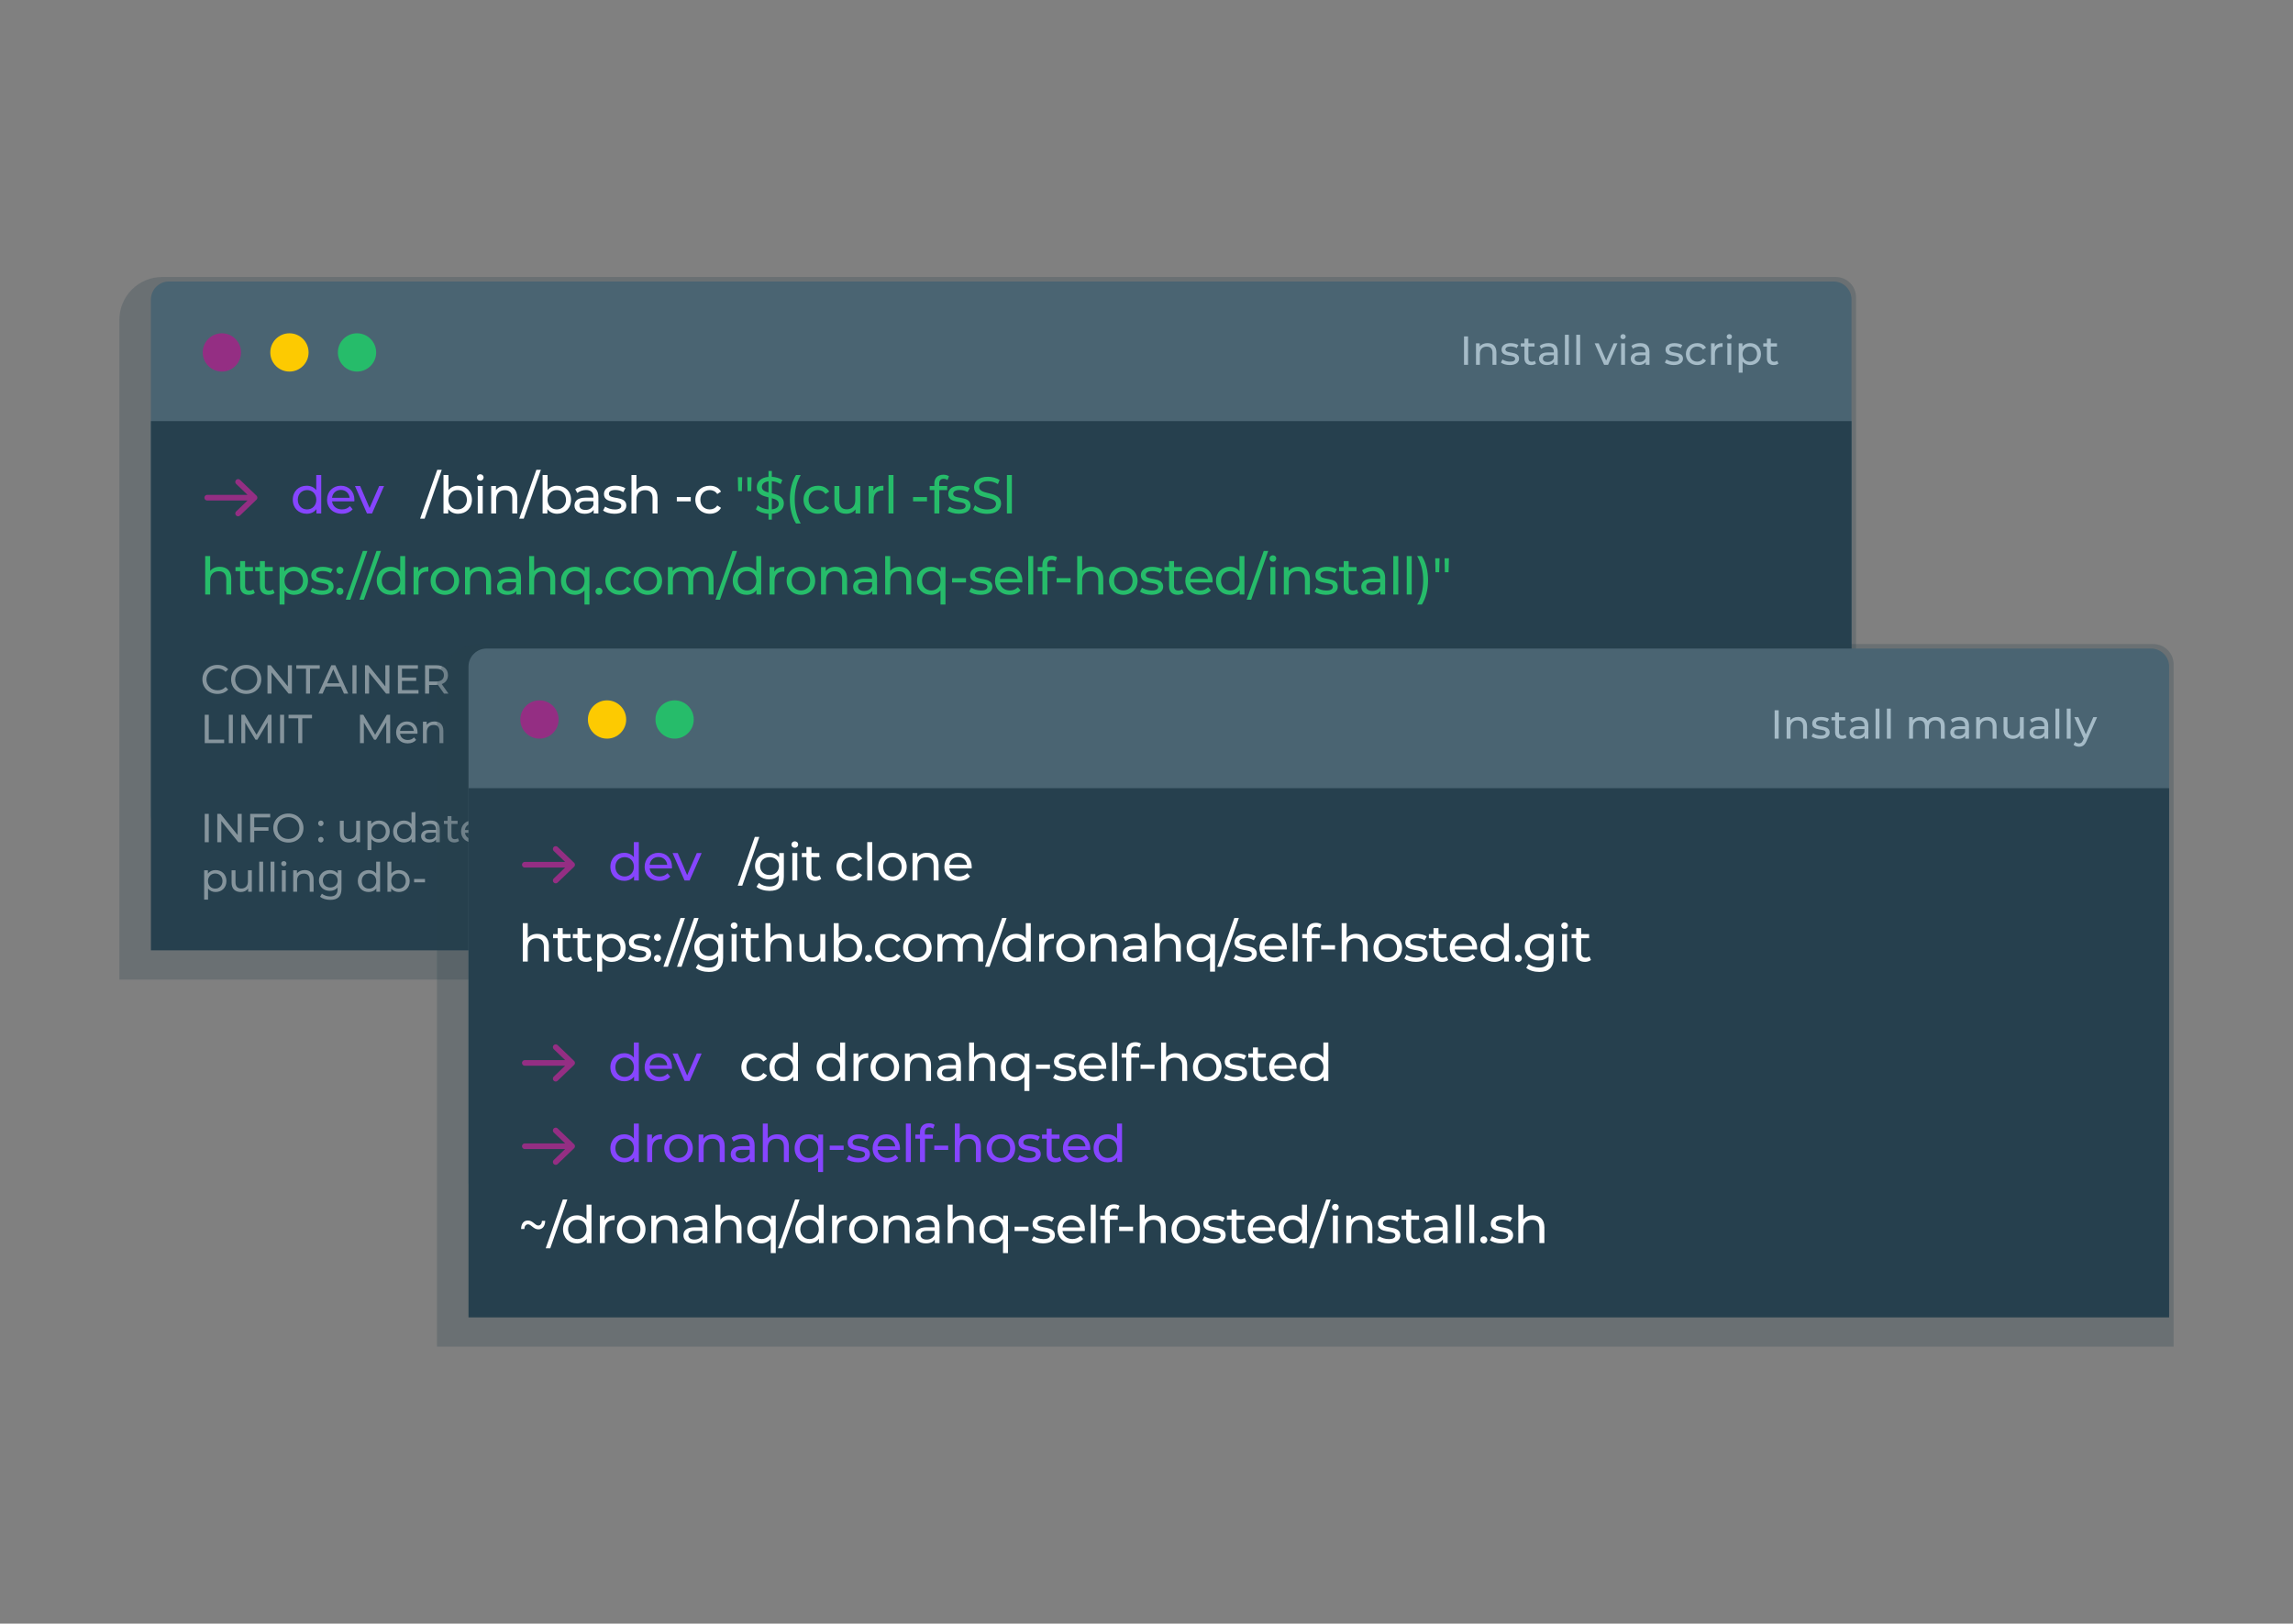
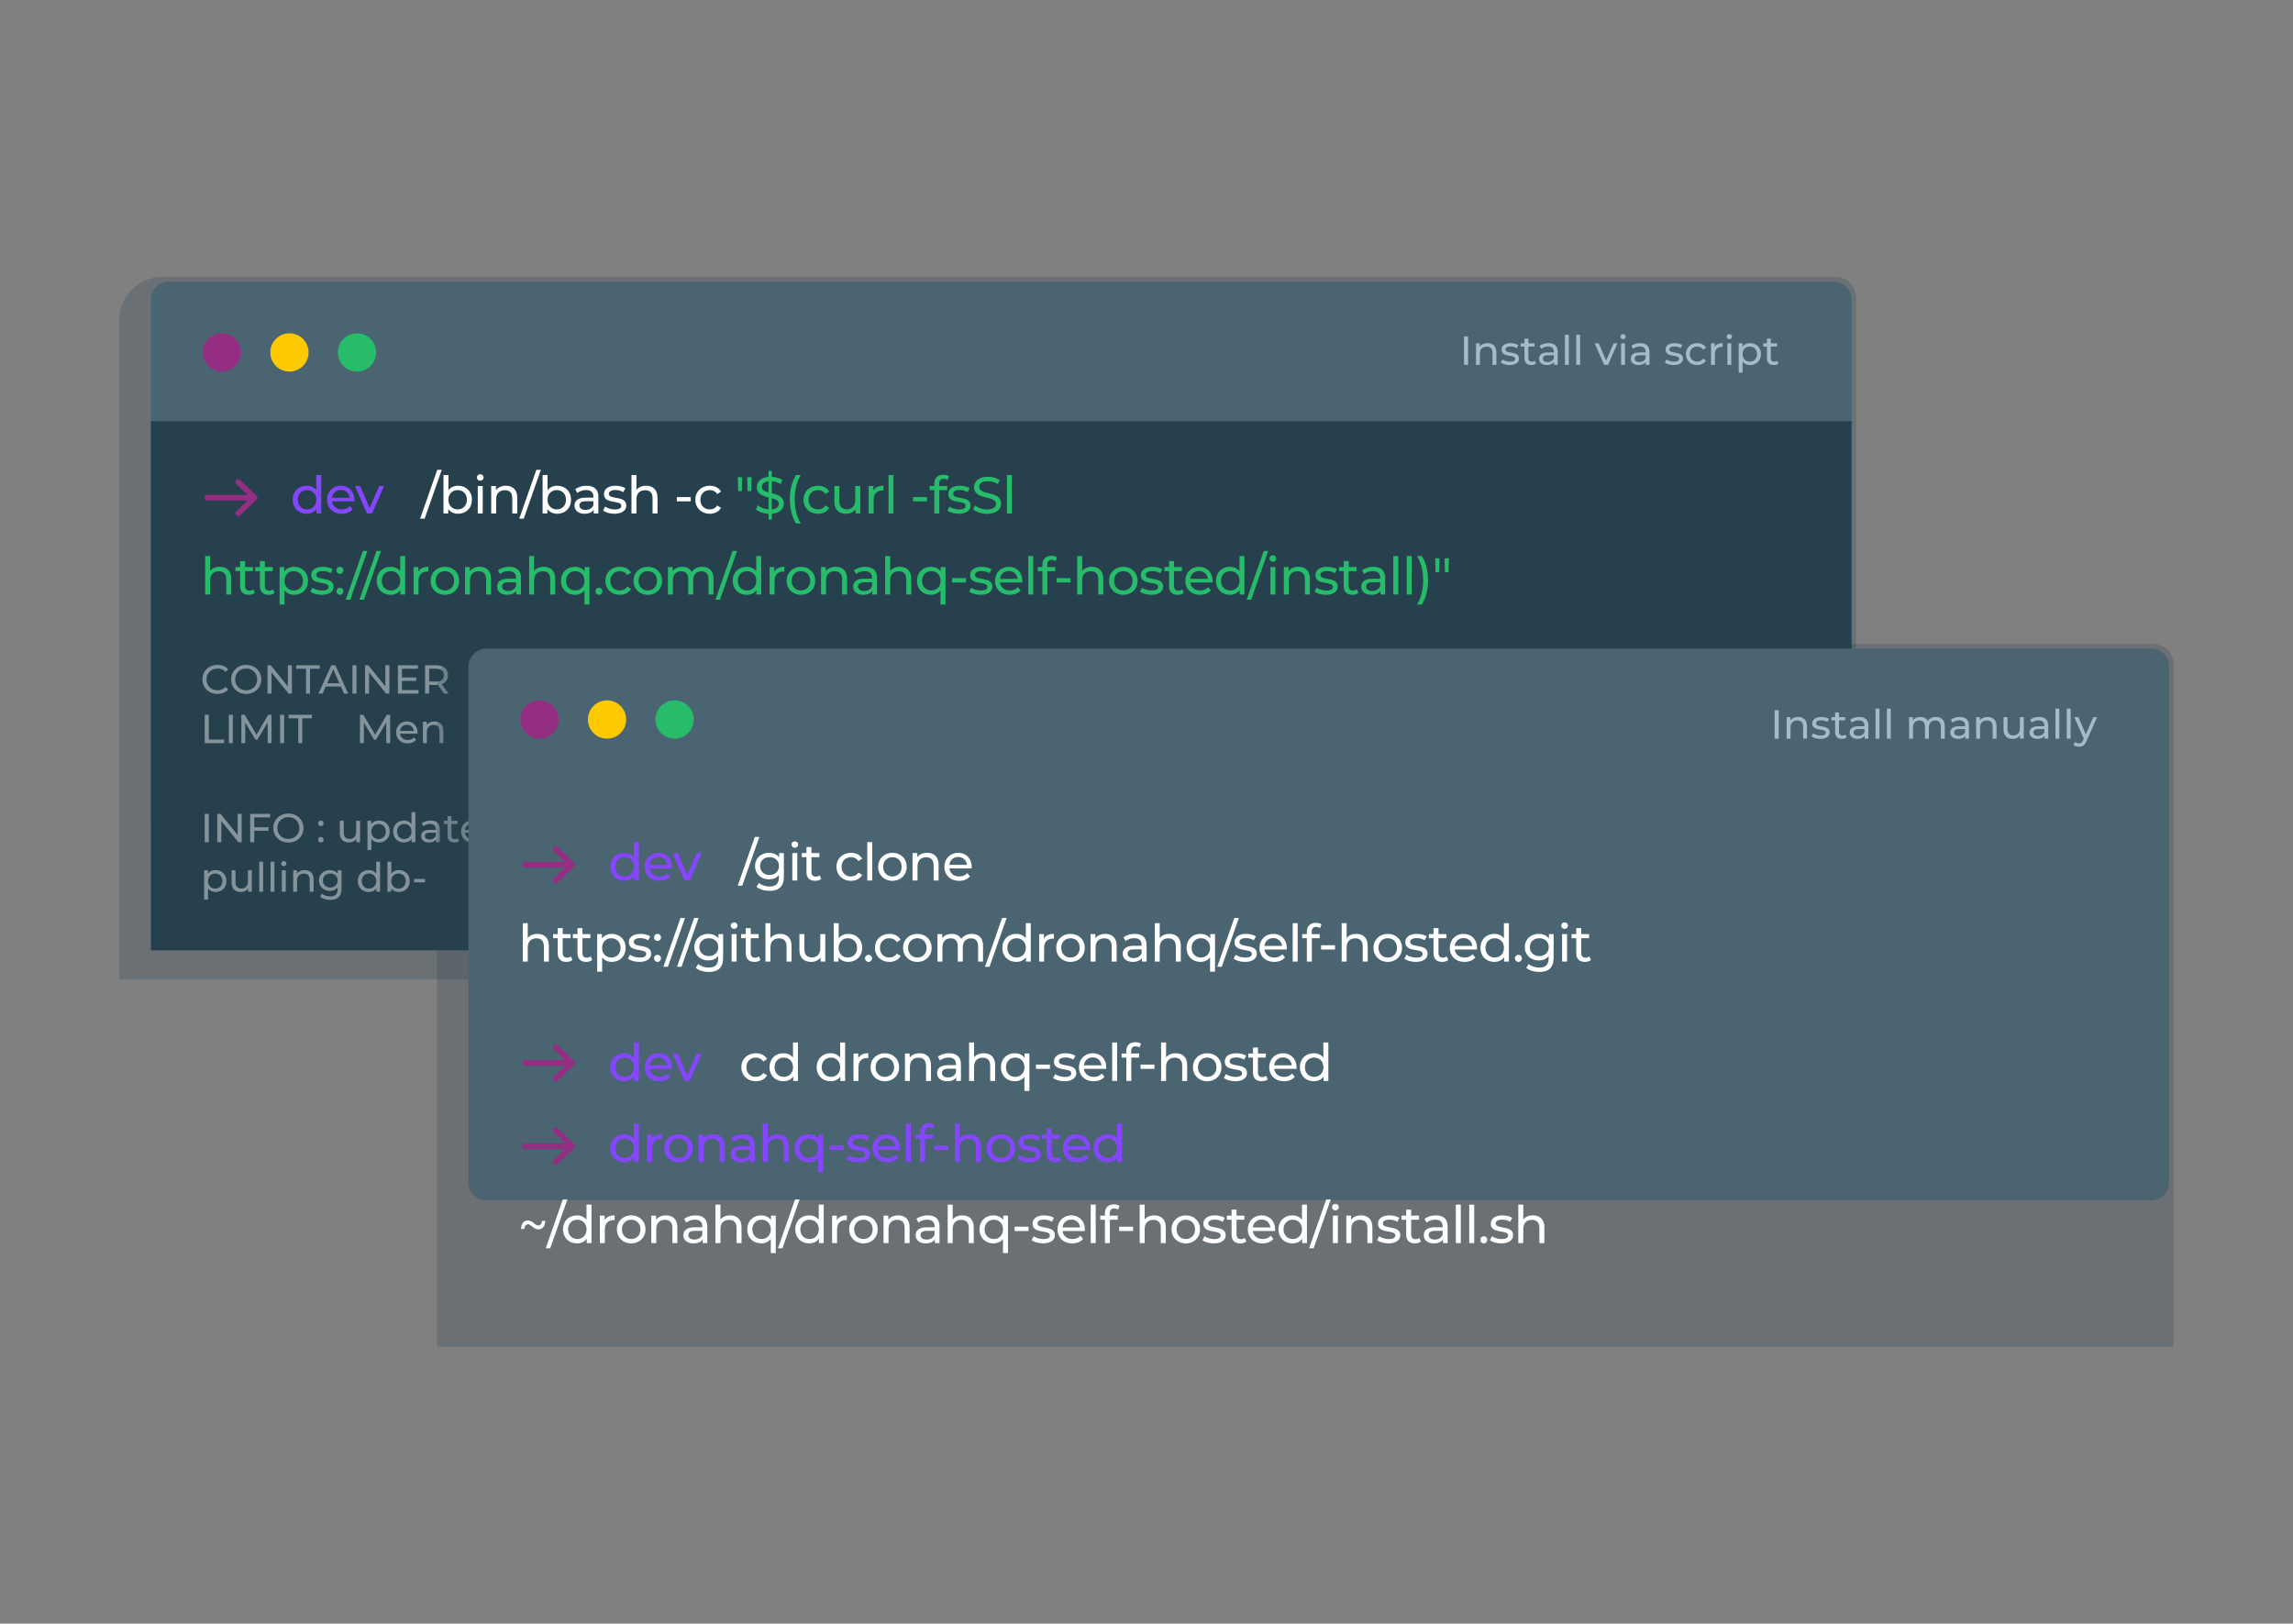
<svg xmlns="http://www.w3.org/2000/svg" width="1018" height="721" viewBox="0 0 1018 721" fill="none">
  <rect x="0" y="0" width="1018" height="721" fill="#808080" stroke="none" />
  <g style="mix-blend-mode:multiply">
    <path d="M72 123H815C817.387 123 819.676 123.948 821.364 125.636C823.052 127.324 824 129.613 824 132V435H53V142C53 136.961 55.002 132.128 58.565 128.565C62.128 125.002 66.961 123 72 123V123Z" fill="#26404E" fill-opacity="0.24" />
  </g>
  <path d="M814 125H75C70.582 125 67 128.582 67 133V362C67 366.418 70.582 370 75 370H814C818.418 370 822 366.418 822 362V133C822 128.582 818.418 125 814 125Z" fill="#4A6472" />
  <path d="M822 187H67V422H822V187Z" fill="#26404E" />
  <path d="M186.527 230.3H188.528L196.118 208.634H194.117L186.527 230.3ZM203.353 215.695C201.628 215.695 200.11 216.339 199.098 217.65V210.934H196.89V228H199.006V226.068C199.995 227.448 201.559 228.138 203.353 228.138C206.918 228.138 209.517 225.631 209.517 221.905C209.517 218.179 206.918 215.695 203.353 215.695ZM203.169 226.206C200.846 226.206 199.075 224.504 199.075 221.905C199.075 219.306 200.846 217.627 203.169 217.627C205.515 217.627 207.286 219.306 207.286 221.905C207.286 224.504 205.515 226.206 203.169 226.206ZM213.212 213.464C214.086 213.464 214.707 212.82 214.707 211.992C214.707 211.21 214.063 210.589 213.212 210.589C212.361 210.589 211.717 211.233 211.717 212.038C211.717 212.843 212.361 213.464 213.212 213.464ZM212.108 228H214.316V215.81H212.108V228ZM224.581 215.695C222.649 215.695 221.085 216.408 220.188 217.65V215.81H218.072V228H220.28V221.721C220.28 219.076 221.798 217.673 224.144 217.673C226.237 217.673 227.433 218.846 227.433 221.238V228H229.641V220.985C229.641 217.397 227.548 215.695 224.581 215.695ZM230.53 230.3H232.531L240.121 208.634H238.12L230.53 230.3ZM247.356 215.695C245.631 215.695 244.113 216.339 243.101 217.65V210.934H240.893V228H243.009V226.068C243.998 227.448 245.562 228.138 247.356 228.138C250.921 228.138 253.52 225.631 253.52 221.905C253.52 218.179 250.921 215.695 247.356 215.695ZM247.172 226.206C244.849 226.206 243.078 224.504 243.078 221.905C243.078 219.306 244.849 217.627 247.172 217.627C249.518 217.627 251.289 219.306 251.289 221.905C251.289 224.504 249.518 226.206 247.172 226.206ZM260.438 215.695C258.483 215.695 256.666 216.247 255.401 217.259L256.321 218.915C257.264 218.11 258.736 217.604 260.185 217.604C262.37 217.604 263.451 218.685 263.451 220.548V220.985H259.955C256.321 220.985 255.056 222.595 255.056 224.55C255.056 226.666 256.804 228.138 259.564 228.138C261.473 228.138 262.83 227.494 263.566 226.39V228H265.659V220.64C265.659 217.305 263.773 215.695 260.438 215.695ZM259.932 226.436C258.253 226.436 257.241 225.677 257.241 224.458C257.241 223.423 257.862 222.572 260.047 222.572H263.451V224.274C262.899 225.677 261.588 226.436 259.932 226.436ZM272.781 228.138C276.024 228.138 278.048 226.735 278.048 224.527C278.048 219.789 270.32 222.135 270.32 219.26C270.32 218.294 271.263 217.581 273.195 217.581C274.391 217.581 275.61 217.834 276.714 218.547L277.657 216.799C276.599 216.109 274.805 215.695 273.218 215.695C270.09 215.695 268.135 217.167 268.135 219.352C268.135 224.205 275.84 221.836 275.84 224.573C275.84 225.608 274.989 226.229 272.942 226.229C271.355 226.229 269.699 225.7 268.664 224.964L267.744 226.712C268.756 227.517 270.757 228.138 272.781 228.138ZM286.856 215.695C284.993 215.695 283.475 216.362 282.555 217.535V210.934H280.347V228H282.555V221.721C282.555 219.076 284.073 217.673 286.419 217.673C288.512 217.673 289.708 218.846 289.708 221.238V228H291.916V220.985C291.916 217.397 289.823 215.695 286.856 215.695ZM300.477 222.641H306.664V220.732H300.477V222.641ZM315.141 228.138C317.326 228.138 319.143 227.218 320.109 225.516L318.43 224.458C317.648 225.654 316.452 226.206 315.118 226.206C312.726 226.206 310.932 224.55 310.932 221.905C310.932 219.306 312.726 217.627 315.118 217.627C316.452 217.627 317.648 218.179 318.43 219.375L320.109 218.294C319.143 216.592 317.326 215.695 315.141 215.695C311.392 215.695 308.701 218.271 308.701 221.905C308.701 225.539 311.392 228.138 315.141 228.138Z" fill="white" />
  <path d="M140.402 210.934V217.65C139.39 216.339 137.872 215.695 136.147 215.695C132.582 215.695 129.983 218.179 129.983 221.905C129.983 225.631 132.582 228.138 136.147 228.138C137.941 228.138 139.505 227.448 140.494 226.068V228H142.61V210.934H140.402ZM136.331 226.206C133.985 226.206 132.214 224.504 132.214 221.905C132.214 219.306 133.985 217.627 136.331 217.627C138.654 217.627 140.425 219.306 140.425 221.905C140.425 224.504 138.654 226.206 136.331 226.206ZM157.345 221.974C157.345 218.225 154.838 215.695 151.319 215.695C147.8 215.695 145.201 218.294 145.201 221.905C145.201 225.539 147.823 228.138 151.756 228.138C153.78 228.138 155.459 227.448 156.563 226.16L155.344 224.734C154.447 225.723 153.251 226.206 151.825 226.206C149.41 226.206 147.685 224.78 147.409 222.641H157.299C157.322 222.434 157.345 222.158 157.345 221.974ZM151.319 217.558C153.458 217.558 154.999 219.007 155.229 221.054H147.409C147.639 218.984 149.203 217.558 151.319 217.558ZM168.351 215.81L164.073 225.585L159.887 215.81H157.587L162.923 228H165.177L170.513 215.81H168.351Z" fill="#8645FF" />
  <path d="M327.719 218.11H329.352L329.513 211.9H327.581L327.719 218.11ZM331.882 218.11H333.515L333.676 211.9H331.744L331.882 218.11ZM347.996 223.607C347.996 220.456 345.236 219.697 342.66 219.053V213.694C343.948 213.763 345.328 214.2 346.57 214.982L347.329 213.142C346.11 212.314 344.385 211.808 342.66 211.739V209.14H341.188V211.762C337.623 212.061 335.99 214.039 335.99 216.316C335.99 219.444 338.658 220.249 341.188 220.87V226.206C339.325 226.091 337.531 225.355 336.45 224.366L335.599 226.16C336.795 227.264 338.934 228.046 341.188 228.161V230.76H342.66V228.161C346.294 227.862 347.996 225.884 347.996 223.607ZM338.244 216.224C338.244 215.005 339.141 213.97 341.188 213.717V218.685C339.532 218.248 338.244 217.65 338.244 216.224ZM342.66 226.183V221.238C344.362 221.698 345.742 222.273 345.742 223.745C345.742 224.987 344.799 225.976 342.66 226.183ZM353.403 232.462H355.496C353.633 229.196 352.828 225.723 352.828 221.698C352.828 217.673 353.633 214.2 355.496 210.934H353.403C351.655 213.671 350.666 217.466 350.666 221.698C350.666 225.93 351.655 229.679 353.403 232.462ZM363.176 228.138C365.361 228.138 367.178 227.218 368.144 225.516L366.465 224.458C365.683 225.654 364.487 226.206 363.153 226.206C360.761 226.206 358.967 224.55 358.967 221.905C358.967 219.306 360.761 217.627 363.153 217.627C364.487 217.627 365.683 218.179 366.465 219.375L368.144 218.294C367.178 216.592 365.361 215.695 363.176 215.695C359.427 215.695 356.736 218.271 356.736 221.905C356.736 225.539 359.427 228.138 363.176 228.138ZM379.697 215.81V222.112C379.697 224.734 378.225 226.16 375.925 226.16C373.832 226.16 372.636 224.964 372.636 222.572V215.81H370.428V222.825C370.428 226.413 372.521 228.138 375.672 228.138C377.397 228.138 378.915 227.425 379.812 226.16V228H381.905V215.81H379.697ZM387.764 217.857V215.81H385.648V228H387.856V221.928C387.856 219.26 389.328 217.811 391.697 217.811C391.858 217.811 392.019 217.811 392.203 217.834V215.695C390.064 215.695 388.546 216.431 387.764 217.857ZM394.465 228H396.673V210.934H394.465V228ZM405.363 222.641H411.55V220.732H405.363V222.641ZM418.952 212.613C419.596 212.613 420.194 212.843 420.654 213.188L421.321 211.509C420.7 211.026 419.78 210.796 418.837 210.796C416.238 210.796 414.812 212.36 414.812 214.729V215.81H412.742V217.627H414.812V228H417.02V217.627H420.516V215.81H416.974V214.752C416.974 213.349 417.641 212.613 418.952 212.613ZM425.634 228.138C428.877 228.138 430.901 226.735 430.901 224.527C430.901 219.789 423.173 222.135 423.173 219.26C423.173 218.294 424.116 217.581 426.048 217.581C427.244 217.581 428.463 217.834 429.567 218.547L430.51 216.799C429.452 216.109 427.658 215.695 426.071 215.695C422.943 215.695 420.988 217.167 420.988 219.352C420.988 224.205 428.693 221.836 428.693 224.573C428.693 225.608 427.842 226.229 425.795 226.229C424.208 226.229 422.552 225.7 421.517 224.964L420.597 226.712C421.609 227.517 423.61 228.138 425.634 228.138ZM438.215 228.184C442.47 228.184 444.448 226.068 444.448 223.607C444.448 217.696 434.696 220.157 434.696 216.224C434.696 214.821 435.869 213.671 438.606 213.671C440.032 213.671 441.619 214.085 443.022 214.982L443.781 213.142C442.447 212.222 440.492 211.716 438.606 211.716C434.374 211.716 432.442 213.832 432.442 216.316C432.442 222.296 442.194 219.812 442.194 223.745C442.194 225.148 440.998 226.229 438.215 226.229C436.145 226.229 434.098 225.447 432.902 224.366L432.051 226.16C433.339 227.356 435.754 228.184 438.215 228.184ZM447.026 228H449.234V210.934H447.026V228ZM97.602 251.695C95.739 251.695 94.221 252.362 93.301 253.535V246.934H91.093V264H93.301V257.721C93.301 255.076 94.819 253.673 97.165 253.673C99.258 253.673 100.454 254.846 100.454 257.238V264H102.662V256.985C102.662 253.397 100.569 251.695 97.602 251.695ZM112.452 261.7C111.992 262.068 111.371 262.275 110.727 262.275C109.508 262.275 108.818 261.539 108.818 260.228V253.627H112.314V251.81H108.818V249.142H106.61V251.81H104.54V253.627H106.61V260.32C106.61 262.781 108.013 264.138 110.474 264.138C111.463 264.138 112.475 263.862 113.142 263.287L112.452 261.7ZM121.224 261.7C120.764 262.068 120.143 262.275 119.499 262.275C118.28 262.275 117.59 261.539 117.59 260.228V253.627H121.086V251.81H117.59V249.142H115.382V251.81H113.312V253.627H115.382V260.32C115.382 262.781 116.785 264.138 119.246 264.138C120.235 264.138 121.247 263.862 121.914 263.287L121.224 261.7ZM130.586 251.695C128.792 251.695 127.228 252.385 126.239 253.742V251.81H124.123V268.462H126.331V262.16C127.343 263.471 128.861 264.138 130.586 264.138C134.151 264.138 136.75 261.654 136.75 257.905C136.75 254.179 134.151 251.695 130.586 251.695ZM130.402 262.206C128.079 262.206 126.308 260.504 126.308 257.905C126.308 255.329 128.079 253.627 130.402 253.627C132.748 253.627 134.519 255.329 134.519 257.905C134.519 260.504 132.748 262.206 130.402 262.206ZM142.837 264.138C146.08 264.138 148.104 262.735 148.104 260.527C148.104 255.789 140.376 258.135 140.376 255.26C140.376 254.294 141.319 253.581 143.251 253.581C144.447 253.581 145.666 253.834 146.77 254.547L147.713 252.799C146.655 252.109 144.861 251.695 143.274 251.695C140.146 251.695 138.191 253.167 138.191 255.352C138.191 260.205 145.896 257.836 145.896 260.573C145.896 261.608 145.045 262.229 142.998 262.229C141.411 262.229 139.755 261.7 138.72 260.964L137.8 262.712C138.812 263.517 140.813 264.138 142.837 264.138ZM150.932 254.846C151.76 254.846 152.45 254.179 152.45 253.259C152.45 252.339 151.76 251.695 150.932 251.695C150.081 251.695 149.368 252.339 149.368 253.259C149.368 254.179 150.081 254.846 150.932 254.846ZM150.932 264.138C151.76 264.138 152.45 263.471 152.45 262.551C152.45 261.631 151.76 260.987 150.932 260.987C150.081 260.987 149.368 261.631 149.368 262.551C149.368 263.471 150.081 264.138 150.932 264.138ZM153.518 266.3H155.519L163.109 244.634H161.108L153.518 266.3ZM159.572 266.3H161.573L169.163 244.634H167.162L159.572 266.3ZM177.677 246.934V253.65C176.665 252.339 175.147 251.695 173.422 251.695C169.857 251.695 167.258 254.179 167.258 257.905C167.258 261.631 169.857 264.138 173.422 264.138C175.216 264.138 176.78 263.448 177.769 262.068V264H179.885V246.934H177.677ZM173.606 262.206C171.26 262.206 169.489 260.504 169.489 257.905C169.489 255.306 171.26 253.627 173.606 253.627C175.929 253.627 177.7 255.306 177.7 257.905C177.7 260.504 175.929 262.206 173.606 262.206ZM185.718 253.857V251.81H183.602V264H185.81V257.928C185.81 255.26 187.282 253.811 189.651 253.811C189.812 253.811 189.973 253.811 190.157 253.834V251.695C188.018 251.695 186.5 252.431 185.718 253.857ZM197.527 264.138C201.184 264.138 203.852 261.539 203.852 257.905C203.852 254.271 201.184 251.695 197.527 251.695C193.87 251.695 191.179 254.271 191.179 257.905C191.179 261.539 193.87 264.138 197.527 264.138ZM197.527 262.206C195.181 262.206 193.41 260.504 193.41 257.905C193.41 255.306 195.181 253.627 197.527 253.627C199.873 253.627 201.621 255.306 201.621 257.905C201.621 260.504 199.873 262.206 197.527 262.206ZM212.955 251.695C211.023 251.695 209.459 252.408 208.562 253.65V251.81H206.446V264H208.654V257.721C208.654 255.076 210.172 253.673 212.518 253.673C214.611 253.673 215.807 254.846 215.807 257.238V264H218.015V256.985C218.015 253.397 215.922 251.695 212.955 251.695ZM226.08 251.695C224.125 251.695 222.308 252.247 221.043 253.259L221.963 254.915C222.906 254.11 224.378 253.604 225.827 253.604C228.012 253.604 229.093 254.685 229.093 256.548V256.985H225.597C221.963 256.985 220.698 258.595 220.698 260.55C220.698 262.666 222.446 264.138 225.206 264.138C227.115 264.138 228.472 263.494 229.208 262.39V264H231.301V256.64C231.301 253.305 229.415 251.695 226.08 251.695ZM225.574 262.436C223.895 262.436 222.883 261.677 222.883 260.458C222.883 259.423 223.504 258.572 225.689 258.572H229.093V260.274C228.541 261.677 227.23 262.436 225.574 262.436ZM241.436 251.695C239.573 251.695 238.055 252.362 237.135 253.535V246.934H234.927V264H237.135V257.721C237.135 255.076 238.653 253.673 240.999 253.673C243.092 253.673 244.288 254.846 244.288 257.238V264H246.496V256.985C246.496 253.397 244.403 251.695 241.436 251.695ZM259.574 251.81V253.742C258.585 252.385 257.021 251.695 255.227 251.695C251.662 251.695 249.063 254.179 249.063 257.905C249.063 261.654 251.662 264.138 255.227 264.138C256.952 264.138 258.47 263.471 259.482 262.16V268.462H261.69V251.81H259.574ZM255.411 262.206C253.065 262.206 251.294 260.504 251.294 257.905C251.294 255.329 253.065 253.627 255.411 253.627C257.734 253.627 259.505 255.329 259.505 257.905C259.505 260.504 257.734 262.206 255.411 262.206ZM265.937 264.138C266.765 264.138 267.455 263.471 267.455 262.551C267.455 261.631 266.765 260.987 265.937 260.987C265.086 260.987 264.373 261.631 264.373 262.551C264.373 263.471 265.086 264.138 265.937 264.138ZM275.202 264.138C277.387 264.138 279.204 263.218 280.17 261.516L278.491 260.458C277.709 261.654 276.513 262.206 275.179 262.206C272.787 262.206 270.993 260.55 270.993 257.905C270.993 255.306 272.787 253.627 275.179 253.627C276.513 253.627 277.709 254.179 278.491 255.375L280.17 254.294C279.204 252.592 277.387 251.695 275.202 251.695C271.453 251.695 268.762 254.271 268.762 257.905C268.762 261.539 271.453 264.138 275.202 264.138ZM287.61 264.138C291.267 264.138 293.935 261.539 293.935 257.905C293.935 254.271 291.267 251.695 287.61 251.695C283.953 251.695 281.262 254.271 281.262 257.905C281.262 261.539 283.953 264.138 287.61 264.138ZM287.61 262.206C285.264 262.206 283.493 260.504 283.493 257.905C283.493 255.306 285.264 253.627 287.61 253.627C289.956 253.627 291.704 255.306 291.704 257.905C291.704 260.504 289.956 262.206 287.61 262.206ZM311.778 251.695C309.708 251.695 308.006 252.569 307.086 253.949C306.281 252.431 304.717 251.695 302.854 251.695C301.014 251.695 299.519 252.385 298.645 253.627V251.81H296.529V264H298.737V257.721C298.737 255.076 300.186 253.673 302.394 253.673C304.395 253.673 305.545 254.846 305.545 257.238V264H307.753V257.721C307.753 255.076 309.202 253.673 311.41 253.673C313.411 253.673 314.561 254.846 314.561 257.238V264H316.769V256.985C316.769 253.397 314.745 251.695 311.778 251.695ZM317.635 266.3H319.636L327.226 244.634H325.225L317.635 266.3ZM335.74 246.934V253.65C334.728 252.339 333.21 251.695 331.485 251.695C327.92 251.695 325.321 254.179 325.321 257.905C325.321 261.631 327.92 264.138 331.485 264.138C333.279 264.138 334.843 263.448 335.832 262.068V264H337.948V246.934H335.74ZM331.669 262.206C329.323 262.206 327.552 260.504 327.552 257.905C327.552 255.306 329.323 253.627 331.669 253.627C333.992 253.627 335.763 255.306 335.763 257.905C335.763 260.504 333.992 262.206 331.669 262.206ZM343.781 253.857V251.81H341.665V264H343.873V257.928C343.873 255.26 345.345 253.811 347.714 253.811C347.875 253.811 348.036 253.811 348.22 253.834V251.695C346.081 251.695 344.563 252.431 343.781 253.857ZM355.59 264.138C359.247 264.138 361.915 261.539 361.915 257.905C361.915 254.271 359.247 251.695 355.59 251.695C351.933 251.695 349.242 254.271 349.242 257.905C349.242 261.539 351.933 264.138 355.59 264.138ZM355.59 262.206C353.244 262.206 351.473 260.504 351.473 257.905C351.473 255.306 353.244 253.627 355.59 253.627C357.936 253.627 359.684 255.306 359.684 257.905C359.684 260.504 357.936 262.206 355.59 262.206ZM371.018 251.695C369.086 251.695 367.522 252.408 366.625 253.65V251.81H364.509V264H366.717V257.721C366.717 255.076 368.235 253.673 370.581 253.673C372.674 253.673 373.87 254.846 373.87 257.238V264H376.078V256.985C376.078 253.397 373.985 251.695 371.018 251.695ZM384.143 251.695C382.188 251.695 380.371 252.247 379.106 253.259L380.026 254.915C380.969 254.11 382.441 253.604 383.89 253.604C386.075 253.604 387.156 254.685 387.156 256.548V256.985H383.66C380.026 256.985 378.761 258.595 378.761 260.55C378.761 262.666 380.509 264.138 383.269 264.138C385.178 264.138 386.535 263.494 387.271 262.39V264H389.364V256.64C389.364 253.305 387.478 251.695 384.143 251.695ZM383.637 262.436C381.958 262.436 380.946 261.677 380.946 260.458C380.946 259.423 381.567 258.572 383.752 258.572H387.156V260.274C386.604 261.677 385.293 262.436 383.637 262.436ZM399.499 251.695C397.636 251.695 396.118 252.362 395.198 253.535V246.934H392.99V264H395.198V257.721C395.198 255.076 396.716 253.673 399.062 253.673C401.155 253.673 402.351 254.846 402.351 257.238V264H404.559V256.985C404.559 253.397 402.466 251.695 399.499 251.695ZM417.637 251.81V253.742C416.648 252.385 415.084 251.695 413.29 251.695C409.725 251.695 407.126 254.179 407.126 257.905C407.126 261.654 409.725 264.138 413.29 264.138C415.015 264.138 416.533 263.471 417.545 262.16V268.462H419.753V251.81H417.637ZM413.474 262.206C411.128 262.206 409.357 260.504 409.357 257.905C409.357 255.329 411.128 253.627 413.474 253.627C415.797 253.627 417.568 255.329 417.568 257.905C417.568 260.504 415.797 262.206 413.474 262.206ZM422.689 258.641H428.876V256.732H422.689V258.641ZM435.312 264.138C438.555 264.138 440.579 262.735 440.579 260.527C440.579 255.789 432.851 258.135 432.851 255.26C432.851 254.294 433.794 253.581 435.726 253.581C436.922 253.581 438.141 253.834 439.245 254.547L440.188 252.799C439.13 252.109 437.336 251.695 435.749 251.695C432.621 251.695 430.666 253.167 430.666 255.352C430.666 260.205 438.371 257.836 438.371 260.573C438.371 261.608 437.52 262.229 435.473 262.229C433.886 262.229 432.23 261.7 431.195 260.964L430.275 262.712C431.287 263.517 433.288 264.138 435.312 264.138ZM453.895 257.974C453.895 254.225 451.388 251.695 447.869 251.695C444.35 251.695 441.751 254.294 441.751 257.905C441.751 261.539 444.373 264.138 448.306 264.138C450.33 264.138 452.009 263.448 453.113 262.16L451.894 260.734C450.997 261.723 449.801 262.206 448.375 262.206C445.96 262.206 444.235 260.78 443.959 258.641H453.849C453.872 258.434 453.895 258.158 453.895 257.974ZM447.869 253.558C450.008 253.558 451.549 255.007 451.779 257.054H443.959C444.189 254.984 445.753 253.558 447.869 253.558ZM456.501 264H458.709V246.934H456.501V264ZM466.927 248.613C467.571 248.613 468.169 248.843 468.629 249.188L469.296 247.509C468.675 247.026 467.755 246.796 466.812 246.796C464.213 246.796 462.787 248.36 462.787 250.729V251.81H460.717V253.627H462.787V264H464.995V253.627H468.491V251.81H464.949V250.752C464.949 249.349 465.616 248.613 466.927 248.613ZM469.107 258.641H475.294V256.732H469.107V258.641ZM484.742 251.695C482.879 251.695 481.361 252.362 480.441 253.535V246.934H478.233V264H480.441V257.721C480.441 255.076 481.959 253.673 484.305 253.673C486.398 253.673 487.594 254.846 487.594 257.238V264H489.802V256.985C489.802 253.397 487.709 251.695 484.742 251.695ZM498.717 264.138C502.374 264.138 505.042 261.539 505.042 257.905C505.042 254.271 502.374 251.695 498.717 251.695C495.06 251.695 492.369 254.271 492.369 257.905C492.369 261.539 495.06 264.138 498.717 264.138ZM498.717 262.206C496.371 262.206 494.6 260.504 494.6 257.905C494.6 255.306 496.371 253.627 498.717 253.627C501.063 253.627 502.811 255.306 502.811 257.905C502.811 260.504 501.063 262.206 498.717 262.206ZM511.132 264.138C514.375 264.138 516.399 262.735 516.399 260.527C516.399 255.789 508.671 258.135 508.671 255.26C508.671 254.294 509.614 253.581 511.546 253.581C512.742 253.581 513.961 253.834 515.065 254.547L516.008 252.799C514.95 252.109 513.156 251.695 511.569 251.695C508.441 251.695 506.486 253.167 506.486 255.352C506.486 260.205 514.191 257.836 514.191 260.573C514.191 261.608 513.34 262.229 511.293 262.229C509.706 262.229 508.05 261.7 507.015 260.964L506.095 262.712C507.107 263.517 509.108 264.138 511.132 264.138ZM524.862 261.7C524.402 262.068 523.781 262.275 523.137 262.275C521.918 262.275 521.228 261.539 521.228 260.228V253.627H524.724V251.81H521.228V249.142H519.02V251.81H516.95V253.627H519.02V260.32C519.02 262.781 520.423 264.138 522.884 264.138C523.873 264.138 524.885 263.862 525.552 263.287L524.862 261.7ZM538.374 257.974C538.374 254.225 535.867 251.695 532.348 251.695C528.829 251.695 526.23 254.294 526.23 257.905C526.23 261.539 528.852 264.138 532.785 264.138C534.809 264.138 536.488 263.448 537.592 262.16L536.373 260.734C535.476 261.723 534.28 262.206 532.854 262.206C530.439 262.206 528.714 260.78 528.438 258.641H538.328C538.351 258.434 538.374 258.158 538.374 257.974ZM532.348 253.558C534.487 253.558 536.028 255.007 536.258 257.054H528.438C528.668 254.984 530.232 253.558 532.348 253.558ZM550.272 246.934V253.65C549.26 252.339 547.742 251.695 546.017 251.695C542.452 251.695 539.853 254.179 539.853 257.905C539.853 261.631 542.452 264.138 546.017 264.138C547.811 264.138 549.375 263.448 550.364 262.068V264H552.48V246.934H550.272ZM546.201 262.206C543.855 262.206 542.084 260.504 542.084 257.905C542.084 255.306 543.855 253.627 546.201 253.627C548.524 253.627 550.295 255.306 550.295 257.905C550.295 260.504 548.524 262.206 546.201 262.206ZM553.461 266.3H555.462L563.052 244.634H561.051L553.461 266.3ZM565.108 249.464C565.982 249.464 566.603 248.82 566.603 247.992C566.603 247.21 565.959 246.589 565.108 246.589C564.257 246.589 563.613 247.233 563.613 248.038C563.613 248.843 564.257 249.464 565.108 249.464ZM564.004 264H566.212V251.81H564.004V264ZM576.476 251.695C574.544 251.695 572.98 252.408 572.083 253.65V251.81H569.967V264H572.175V257.721C572.175 255.076 573.693 253.673 576.039 253.673C578.132 253.673 579.328 254.846 579.328 257.238V264H581.536V256.985C581.536 253.397 579.443 251.695 576.476 251.695ZM588.659 264.138C591.902 264.138 593.926 262.735 593.926 260.527C593.926 255.789 586.198 258.135 586.198 255.26C586.198 254.294 587.141 253.581 589.073 253.581C590.269 253.581 591.488 253.834 592.592 254.547L593.535 252.799C592.477 252.109 590.683 251.695 589.096 251.695C585.968 251.695 584.013 253.167 584.013 255.352C584.013 260.205 591.718 257.836 591.718 260.573C591.718 261.608 590.867 262.229 588.82 262.229C587.233 262.229 585.577 261.7 584.542 260.964L583.622 262.712C584.634 263.517 586.635 264.138 588.659 264.138ZM602.389 261.7C601.929 262.068 601.308 262.275 600.664 262.275C599.445 262.275 598.755 261.539 598.755 260.228V253.627H602.251V251.81H598.755V249.142H596.547V251.81H594.477V253.627H596.547V260.32C596.547 262.781 597.95 264.138 600.411 264.138C601.4 264.138 602.412 263.862 603.079 263.287L602.389 261.7ZM609.728 251.695C607.773 251.695 605.956 252.247 604.691 253.259L605.611 254.915C606.554 254.11 608.026 253.604 609.475 253.604C611.66 253.604 612.741 254.685 612.741 256.548V256.985H609.245C605.611 256.985 604.346 258.595 604.346 260.55C604.346 262.666 606.094 264.138 608.854 264.138C610.763 264.138 612.12 263.494 612.856 262.39V264H614.949V256.64C614.949 253.305 613.063 251.695 609.728 251.695ZM609.222 262.436C607.543 262.436 606.531 261.677 606.531 260.458C606.531 259.423 607.152 258.572 609.337 258.572H612.741V260.274C612.189 261.677 610.878 262.436 609.222 262.436ZM618.575 264H620.783V246.934H618.575V264ZM624.538 264H626.746V246.934H624.538V264ZM631.238 268.462C633.009 265.679 633.998 261.93 633.998 257.698C633.998 253.466 633.009 249.671 631.238 246.934H629.145C631.008 250.2 631.836 253.673 631.836 257.698C631.836 261.723 631.008 265.196 629.145 268.462H631.238ZM637.308 254.11H638.941L639.102 247.9H637.17L637.308 254.11ZM641.471 254.11H643.104L643.265 247.9H641.333L641.471 254.11Z" fill="#26BC6A" />
  <path d="M96.524 308.144C98.486 308.144 100.178 307.46 101.33 306.164L100.16 305.03C99.188 306.056 98 306.542 96.614 306.542C93.77 306.542 91.664 304.49 91.664 301.7C91.664 298.91 93.77 296.858 96.614 296.858C98 296.858 99.188 297.326 100.16 298.352L101.33 297.218C100.178 295.922 98.486 295.256 96.542 295.256C92.708 295.256 89.864 297.974 89.864 301.7C89.864 305.426 92.708 308.144 96.524 308.144ZM109.322 308.144C113.156 308.144 116 305.408 116 301.7C116 297.992 113.156 295.256 109.322 295.256C105.452 295.256 102.608 298.01 102.608 301.7C102.608 305.39 105.452 308.144 109.322 308.144ZM109.322 306.542C106.496 306.542 104.408 304.49 104.408 301.7C104.408 298.91 106.496 296.858 109.322 296.858C112.112 296.858 114.2 298.91 114.2 301.7C114.2 304.49 112.112 306.542 109.322 306.542ZM127.787 295.4V304.796L120.227 295.4H118.751V308H120.551V298.604L128.111 308H129.587V295.4H127.787ZM135.861 308H137.643V296.966H141.963V295.4H131.541V296.966H135.861V308ZM152.704 308H154.594L148.87 295.4H147.088L141.382 308H143.236L144.622 304.85H151.318L152.704 308ZM145.252 303.41L147.97 297.236L150.688 303.41H145.252ZM156.474 308H158.274V295.4H156.474V308ZM171.082 295.4V304.796L163.522 295.4H162.046V308H163.846V298.604L171.406 308H172.882V295.4H171.082ZM178.454 306.434V302.366H184.772V300.836H178.454V296.966H185.546V295.4H176.654V308H185.798V306.434H178.454ZM199.098 308L196.11 303.77C197.874 303.14 198.882 301.736 198.882 299.792C198.882 297.056 196.902 295.4 193.626 295.4H188.712V308H190.512V304.166H193.626C193.896 304.166 194.166 304.148 194.418 304.13L197.136 308H199.098ZM193.572 302.636H190.512V296.966H193.572C195.876 296.966 197.082 297.992 197.082 299.792C197.082 301.592 195.876 302.636 193.572 302.636ZM90.89 330H99.512V328.434H92.69V317.4H90.89V330ZM101.578 330H103.378V317.4H101.578V330ZM120.56 330L120.542 317.4H119.066L113.882 326.256L108.626 317.4H107.15V330H108.878V320.874L113.432 328.47H114.26L118.814 320.82L118.832 330H120.56ZM124.341 330H126.141V317.4H124.341V330ZM132.415 330H134.197V318.966H138.517V317.4H128.095V318.966H132.415V330ZM173.224 330L173.206 317.4H171.73L166.546 326.256L161.29 317.4H159.814V330H161.542V320.874L166.096 328.47H166.924L171.478 320.82L171.496 330H173.224ZM185.375 325.284C185.375 322.35 183.413 320.37 180.659 320.37C177.905 320.37 175.871 322.404 175.871 325.23C175.871 328.074 177.923 330.108 181.001 330.108C182.585 330.108 183.899 329.568 184.763 328.56L183.809 327.444C183.107 328.218 182.171 328.596 181.055 328.596C179.165 328.596 177.815 327.48 177.599 325.806H185.339C185.357 325.644 185.375 325.428 185.375 325.284ZM180.659 321.828C182.333 321.828 183.539 322.962 183.719 324.564H177.599C177.779 322.944 179.003 321.828 180.659 321.828ZM192.869 320.37C191.357 320.37 190.133 320.928 189.431 321.9V320.46H187.775V330H189.503V325.086C189.503 323.016 190.691 321.918 192.527 321.918C194.165 321.918 195.101 322.836 195.101 324.708V330H196.829V324.51C196.829 321.702 195.191 320.37 192.869 320.37ZM90.89 374H92.69V361.4H90.89V374ZM105.498 361.4V370.796L97.938 361.4H96.462V374H98.262V364.604L105.822 374H107.298V361.4H105.498ZM119.962 362.966V361.4H111.07V374H112.87V368.906H119.188V367.358H112.87V362.966H119.962ZM128.043 374.144C131.877 374.144 134.721 371.408 134.721 367.7C134.721 363.992 131.877 361.256 128.043 361.256C124.173 361.256 121.329 364.01 121.329 367.7C121.329 371.39 124.173 374.144 128.043 374.144ZM128.043 372.542C125.217 372.542 123.129 370.49 123.129 367.7C123.129 364.91 125.217 362.858 128.043 362.858C130.833 362.858 132.921 364.91 132.921 367.7C132.921 370.49 130.833 372.542 128.043 372.542ZM142.468 366.836C143.116 366.836 143.656 366.314 143.656 365.594C143.656 364.874 143.116 364.37 142.468 364.37C141.802 364.37 141.244 364.874 141.244 365.594C141.244 366.314 141.802 366.836 142.468 366.836ZM142.468 374.108C143.116 374.108 143.656 373.586 143.656 372.866C143.656 372.146 143.116 371.642 142.468 371.642C141.802 371.642 141.244 372.146 141.244 372.866C141.244 373.586 141.802 374.108 142.468 374.108ZM158.13 364.46V369.392C158.13 371.444 156.978 372.56 155.178 372.56C153.54 372.56 152.604 371.624 152.604 369.752V364.46H150.876V369.95C150.876 372.758 152.514 374.108 154.98 374.108C156.33 374.108 157.518 373.55 158.22 372.56V374H159.858V364.46H158.13ZM168.206 364.37C166.802 364.37 165.578 364.91 164.804 365.972V364.46H163.148V377.492H164.876V372.56C165.668 373.586 166.856 374.108 168.206 374.108C170.996 374.108 173.03 372.164 173.03 369.23C173.03 366.314 170.996 364.37 168.206 364.37ZM168.062 372.596C166.244 372.596 164.858 371.264 164.858 369.23C164.858 367.214 166.244 365.882 168.062 365.882C169.898 365.882 171.284 367.214 171.284 369.23C171.284 371.264 169.898 372.596 168.062 372.596ZM182.689 360.644V365.9C181.897 364.874 180.709 364.37 179.359 364.37C176.569 364.37 174.535 366.314 174.535 369.23C174.535 372.146 176.569 374.108 179.359 374.108C180.763 374.108 181.987 373.568 182.761 372.488V374H184.417V360.644H182.689ZM179.503 372.596C177.667 372.596 176.281 371.264 176.281 369.23C176.281 367.196 177.667 365.882 179.503 365.882C181.321 365.882 182.707 367.196 182.707 369.23C182.707 371.264 181.321 372.596 179.503 372.596ZM191.161 364.37C189.631 364.37 188.209 364.802 187.219 365.594L187.939 366.89C188.677 366.26 189.829 365.864 190.963 365.864C192.673 365.864 193.519 366.71 193.519 368.168V368.51H190.783C187.939 368.51 186.949 369.77 186.949 371.3C186.949 372.956 188.317 374.108 190.477 374.108C191.971 374.108 193.033 373.604 193.609 372.74V374H195.247V368.24C195.247 365.63 193.771 364.37 191.161 364.37ZM190.765 372.776C189.451 372.776 188.659 372.182 188.659 371.228C188.659 370.418 189.145 369.752 190.855 369.752H193.519V371.084C193.087 372.182 192.061 372.776 190.765 372.776ZM203.269 372.2C202.909 372.488 202.423 372.65 201.919 372.65C200.965 372.65 200.425 372.074 200.425 371.048V365.882H203.161V364.46H200.425V362.372H198.697V364.46H197.077V365.882H198.697V371.12C198.697 373.046 199.795 374.108 201.721 374.108C202.495 374.108 203.287 373.892 203.809 373.442L203.269 372.2ZM214.203 369.284C214.203 366.35 212.241 364.37 209.487 364.37C206.733 364.37 204.699 366.404 204.699 369.23C204.699 372.074 206.751 374.108 209.829 374.108C211.413 374.108 212.727 373.568 213.591 372.56L212.637 371.444C211.935 372.218 210.999 372.596 209.883 372.596C207.993 372.596 206.643 371.48 206.427 369.806H214.167C214.185 369.644 214.203 369.428 214.203 369.284ZM209.487 365.828C211.161 365.828 212.367 366.962 212.547 368.564H206.427C206.607 366.944 207.831 365.828 209.487 365.828ZM95.696 386.37C94.292 386.37 93.068 386.91 92.294 387.972V386.46H90.638V399.492H92.366V394.56C93.158 395.586 94.346 396.108 95.696 396.108C98.486 396.108 100.52 394.164 100.52 391.23C100.52 388.314 98.486 386.37 95.696 386.37ZM95.552 394.596C93.734 394.596 92.348 393.264 92.348 391.23C92.348 389.214 93.734 387.882 95.552 387.882C97.388 387.882 98.774 389.214 98.774 391.23C98.774 393.264 97.388 394.596 95.552 394.596ZM110.072 386.46V391.392C110.072 393.444 108.92 394.56 107.12 394.56C105.482 394.56 104.546 393.624 104.546 391.752V386.46H102.818V391.95C102.818 394.758 104.456 396.108 106.922 396.108C108.272 396.108 109.46 395.55 110.162 394.56V396H111.8V386.46H110.072ZM115.089 396H116.817V382.644H115.089V396ZM120.117 396H121.845V382.644H120.117V396ZM126.008 384.624C126.692 384.624 127.178 384.12 127.178 383.472C127.178 382.86 126.674 382.374 126.008 382.374C125.342 382.374 124.838 382.878 124.838 383.508C124.838 384.138 125.342 384.624 126.008 384.624ZM125.144 396H126.872V386.46H125.144V396ZM135.265 386.37C133.753 386.37 132.529 386.928 131.827 387.9V386.46H130.171V396H131.899V391.086C131.899 389.016 133.087 387.918 134.923 387.918C136.561 387.918 137.497 388.836 137.497 390.708V396H139.225V390.51C139.225 387.702 137.587 386.37 135.265 386.37ZM149.964 386.46V387.936C149.154 386.892 147.858 386.37 146.436 386.37C143.682 386.37 141.594 388.224 141.594 390.978C141.594 393.732 143.682 395.604 146.436 395.604C147.804 395.604 149.046 395.118 149.874 394.128V394.884C149.874 397.044 148.848 398.088 146.598 398.088C145.194 398.088 143.808 397.602 142.926 396.846L142.098 398.178C143.142 399.114 144.906 399.6 146.652 399.6C149.892 399.6 151.602 398.07 151.602 394.704V386.46H149.964ZM146.634 394.092C144.708 394.092 143.34 392.814 143.34 390.978C143.34 389.124 144.708 387.882 146.634 387.882C148.542 387.882 149.91 389.124 149.91 390.978C149.91 392.814 148.542 394.092 146.634 394.092ZM167.01 382.644V387.9C166.218 386.874 165.03 386.37 163.68 386.37C160.89 386.37 158.856 388.314 158.856 391.23C158.856 394.146 160.89 396.108 163.68 396.108C165.084 396.108 166.308 395.568 167.082 394.488V396H168.738V382.644H167.01ZM163.824 394.596C161.988 394.596 160.602 393.264 160.602 391.23C160.602 389.196 161.988 387.882 163.824 387.882C165.642 387.882 167.028 389.196 167.028 391.23C167.028 393.264 165.642 394.596 163.824 394.596ZM177.065 386.37C175.715 386.37 174.527 386.874 173.735 387.9V382.644H172.007V396H173.663V394.488C174.437 395.568 175.661 396.108 177.065 396.108C179.855 396.108 181.889 394.146 181.889 391.23C181.889 388.314 179.855 386.37 177.065 386.37ZM176.921 394.596C175.103 394.596 173.717 393.264 173.717 391.23C173.717 389.196 175.103 387.882 176.921 387.882C178.757 387.882 180.143 389.196 180.143 391.23C180.143 393.264 178.757 394.596 176.921 394.596ZM183.84 391.806H188.682V390.312H183.84V391.806Z" fill="#85949C" />
  <path d="M649.964 162H651.764V149.4H649.964V162ZM660.378 152.37C658.866 152.37 657.642 152.928 656.94 153.9V152.46H655.284V162H657.012V157.086C657.012 155.016 658.2 153.918 660.036 153.918C661.674 153.918 662.61 154.836 662.61 156.708V162H664.338V156.51C664.338 153.702 662.7 152.37 660.378 152.37ZM670.272 162.108C672.81 162.108 674.394 161.01 674.394 159.282C674.394 155.574 668.346 157.41 668.346 155.16C668.346 154.404 669.084 153.846 670.596 153.846C671.532 153.846 672.486 154.044 673.35 154.602L674.088 153.234C673.26 152.694 671.856 152.37 670.614 152.37C668.166 152.37 666.636 153.522 666.636 155.232C666.636 159.03 672.666 157.176 672.666 159.318C672.666 160.128 672 160.614 670.398 160.614C669.156 160.614 667.86 160.2 667.05 159.624L666.33 160.992C667.122 161.622 668.688 162.108 670.272 162.108ZM681.378 160.2C681.018 160.488 680.532 160.65 680.028 160.65C679.074 160.65 678.534 160.074 678.534 159.048V153.882H681.27V152.46H678.534V150.372H676.806V152.46H675.186V153.882H676.806V159.12C676.806 161.046 677.904 162.108 679.83 162.108C680.604 162.108 681.396 161.892 681.918 161.442L681.378 160.2ZM687.481 152.37C685.951 152.37 684.529 152.802 683.539 153.594L684.259 154.89C684.997 154.26 686.149 153.864 687.283 153.864C688.993 153.864 689.839 154.71 689.839 156.168V156.51H687.103C684.259 156.51 683.269 157.77 683.269 159.3C683.269 160.956 684.637 162.108 686.797 162.108C688.291 162.108 689.353 161.604 689.929 160.74V162H691.567V156.24C691.567 153.63 690.091 152.37 687.481 152.37ZM687.085 160.776C685.771 160.776 684.979 160.182 684.979 159.228C684.979 158.418 685.465 157.752 687.175 157.752H689.839V159.084C689.407 160.182 688.381 160.776 687.085 160.776ZM694.765 162H696.493V148.644H694.765V162ZM699.792 162H701.52V148.644H699.792V162ZM716.404 152.46L713.056 160.11L709.78 152.46H707.98L712.156 162H713.92L718.096 152.46H716.404ZM720.572 150.624C721.256 150.624 721.742 150.12 721.742 149.472C721.742 148.86 721.238 148.374 720.572 148.374C719.906 148.374 719.402 148.878 719.402 149.508C719.402 150.138 719.906 150.624 720.572 150.624ZM719.708 162H721.436V152.46H719.708V162ZM728.21 152.37C726.68 152.37 725.258 152.802 724.268 153.594L724.988 154.89C725.726 154.26 726.878 153.864 728.012 153.864C729.722 153.864 730.568 154.71 730.568 156.168V156.51H727.832C724.988 156.51 723.998 157.77 723.998 159.3C723.998 160.956 725.366 162.108 727.526 162.108C729.02 162.108 730.082 161.604 730.658 160.74V162H732.296V156.24C732.296 153.63 730.82 152.37 728.21 152.37ZM727.814 160.776C726.5 160.776 725.708 160.182 725.708 159.228C725.708 158.418 726.194 157.752 727.904 157.752H730.568V159.084C730.136 160.182 729.11 160.776 727.814 160.776ZM743.063 162.108C745.601 162.108 747.185 161.01 747.185 159.282C747.185 155.574 741.137 157.41 741.137 155.16C741.137 154.404 741.875 153.846 743.387 153.846C744.323 153.846 745.277 154.044 746.141 154.602L746.879 153.234C746.051 152.694 744.647 152.37 743.405 152.37C740.957 152.37 739.427 153.522 739.427 155.232C739.427 159.03 745.457 157.176 745.457 159.318C745.457 160.128 744.791 160.614 743.189 160.614C741.947 160.614 740.651 160.2 739.841 159.624L739.121 160.992C739.913 161.622 741.479 162.108 743.063 162.108ZM753.503 162.108C755.213 162.108 756.635 161.388 757.391 160.056L756.077 159.228C755.465 160.164 754.529 160.596 753.485 160.596C751.613 160.596 750.209 159.3 750.209 157.23C750.209 155.196 751.613 153.882 753.485 153.882C754.529 153.882 755.465 154.314 756.077 155.25L757.391 154.404C756.635 153.072 755.213 152.37 753.503 152.37C750.569 152.37 748.463 154.386 748.463 157.23C748.463 160.074 750.569 162.108 753.503 162.108ZM761.284 154.062V152.46H759.628V162H761.356V157.248C761.356 155.16 762.508 154.026 764.362 154.026C764.488 154.026 764.614 154.026 764.758 154.044V152.37C763.084 152.37 761.896 152.946 761.284 154.062ZM767.752 150.624C768.436 150.624 768.922 150.12 768.922 149.472C768.922 148.86 768.418 148.374 767.752 148.374C767.086 148.374 766.582 148.878 766.582 149.508C766.582 150.138 767.086 150.624 767.752 150.624ZM766.888 162H768.616V152.46H766.888V162ZM776.973 152.37C775.569 152.37 774.345 152.91 773.571 153.972V152.46H771.915V165.492H773.643V160.56C774.435 161.586 775.623 162.108 776.973 162.108C779.763 162.108 781.797 160.164 781.797 157.23C781.797 154.314 779.763 152.37 776.973 152.37ZM776.829 160.596C775.011 160.596 773.625 159.264 773.625 157.23C773.625 155.214 775.011 153.882 776.829 153.882C778.665 153.882 780.051 155.214 780.051 157.23C780.051 159.264 778.665 160.596 776.829 160.596ZM789.009 160.2C788.649 160.488 788.163 160.65 787.659 160.65C786.705 160.65 786.165 160.074 786.165 159.048V153.882H788.901V152.46H786.165V150.372H784.437V152.46H782.817V153.882H784.437V159.12C784.437 161.046 785.535 162.108 787.461 162.108C788.235 162.108 789.027 161.892 789.549 161.442L789.009 160.2Z" fill="#A5BBC7" />
  <path d="M92 221H113M113 221L105.714 214M113 221L105.714 228" stroke="#942E83" stroke-width="2.5" stroke-linecap="round" stroke-linejoin="round" />
  <path d="M98.5 165C103.194 165 107 161.194 107 156.5C107 151.806 103.194 148 98.5 148C93.806 148 90 151.806 90 156.5C90 161.194 93.806 165 98.5 165Z" fill="#942E83" />
  <path d="M128.5 165C133.194 165 137 161.194 137 156.5C137 151.806 133.194 148 128.5 148C123.806 148 120 151.806 120 156.5C120 161.194 123.806 165 128.5 165Z" fill="#FDCA01" />
  <path d="M158.5 165C163.194 165 167 161.194 167 156.5C167 151.806 163.194 148 158.5 148C153.806 148 150 151.806 150 156.5C150 161.194 153.806 165 158.5 165Z" fill="#26BC6A" />
  <g style="mix-blend-mode:multiply">
    <path d="M213 286H956C958.387 286 960.676 286.948 962.364 288.636C964.052 290.324 965 292.613 965 295V598H194V305C194 299.961 196.002 295.128 199.565 291.565C203.128 288.002 207.961 286 213 286V286Z" fill="#26404E" fill-opacity="0.24" />
  </g>
  <path d="M955 288H216C211.582 288 208 291.582 208 296V525C208 529.418 211.582 533 216 533H955C959.418 533 963 529.418 963 525V296C963 291.582 959.418 288 955 288Z" fill="#4A6472" />
-   <path d="M963 350H208V585H963V350Z" fill="#26404E" />
  <path d="M281.402 373.934V380.65C280.39 379.339 278.872 378.695 277.147 378.695C273.582 378.695 270.983 381.179 270.983 384.905C270.983 388.631 273.582 391.138 277.147 391.138C278.941 391.138 280.505 390.448 281.494 389.068V391H283.61V373.934H281.402ZM277.331 389.206C274.985 389.206 273.214 387.504 273.214 384.905C273.214 382.306 274.985 380.627 277.331 380.627C279.654 380.627 281.425 382.306 281.425 384.905C281.425 387.504 279.654 389.206 277.331 389.206ZM298.345 384.974C298.345 381.225 295.838 378.695 292.319 378.695C288.8 378.695 286.201 381.294 286.201 384.905C286.201 388.539 288.823 391.138 292.756 391.138C294.78 391.138 296.459 390.448 297.563 389.16L296.344 387.734C295.447 388.723 294.251 389.206 292.825 389.206C290.41 389.206 288.685 387.78 288.409 385.641H298.299C298.322 385.434 298.345 385.158 298.345 384.974ZM292.319 380.558C294.458 380.558 295.999 382.007 296.229 384.054H288.409C288.639 381.984 290.203 380.558 292.319 380.558ZM309.351 378.81L305.073 388.585L300.887 378.81H298.587L303.923 391H306.177L311.513 378.81H309.351Z" fill="#8645FF" />
  <path d="M327.527 393.3H329.528L337.118 371.634H335.117L327.527 393.3ZM345.908 378.81V380.696C344.873 379.362 343.217 378.695 341.4 378.695C337.881 378.695 335.213 381.064 335.213 384.583C335.213 388.102 337.881 390.494 341.4 390.494C343.148 390.494 344.735 389.873 345.793 388.608V389.574C345.793 392.334 344.482 393.668 341.607 393.668C339.813 393.668 338.042 393.047 336.915 392.081L335.857 393.783C337.191 394.979 339.445 395.6 341.676 395.6C345.816 395.6 348.001 393.645 348.001 389.344V378.81H345.908ZM341.653 388.562C339.192 388.562 337.444 386.929 337.444 384.583C337.444 382.214 339.192 380.627 341.653 380.627C344.091 380.627 345.839 382.214 345.839 384.583C345.839 386.929 344.091 388.562 341.653 388.562ZM352.864 376.464C353.738 376.464 354.359 375.82 354.359 374.992C354.359 374.21 353.715 373.589 352.864 373.589C352.013 373.589 351.369 374.233 351.369 375.038C351.369 375.843 352.013 376.464 352.864 376.464ZM351.76 391H353.968V378.81H351.76V391ZM363.888 388.7C363.428 389.068 362.807 389.275 362.163 389.275C360.944 389.275 360.254 388.539 360.254 387.228V380.627H363.75V378.81H360.254V376.142H358.046V378.81H355.976V380.627H358.046V387.32C358.046 389.781 359.449 391.138 361.91 391.138C362.899 391.138 363.911 390.862 364.578 390.287L363.888 388.7ZM377.817 391.138C380.002 391.138 381.819 390.218 382.785 388.516L381.106 387.458C380.324 388.654 379.128 389.206 377.794 389.206C375.402 389.206 373.608 387.55 373.608 384.905C373.608 382.306 375.402 380.627 377.794 380.627C379.128 380.627 380.324 381.179 381.106 382.375L382.785 381.294C381.819 379.592 380.002 378.695 377.817 378.695C374.068 378.695 371.377 381.271 371.377 384.905C371.377 388.539 374.068 391.138 377.817 391.138ZM385.027 391H387.235V373.934H385.027V391ZM396.212 391.138C399.869 391.138 402.537 388.539 402.537 384.905C402.537 381.271 399.869 378.695 396.212 378.695C392.555 378.695 389.864 381.271 389.864 384.905C389.864 388.539 392.555 391.138 396.212 391.138ZM396.212 389.206C393.866 389.206 392.095 387.504 392.095 384.905C392.095 382.306 393.866 380.627 396.212 380.627C398.558 380.627 400.306 382.306 400.306 384.905C400.306 387.504 398.558 389.206 396.212 389.206ZM411.639 378.695C409.707 378.695 408.143 379.408 407.246 380.65V378.81H405.13V391H407.338V384.721C407.338 382.076 408.856 380.673 411.202 380.673C413.295 380.673 414.491 381.846 414.491 384.238V391H416.699V383.985C416.699 380.397 414.606 378.695 411.639 378.695ZM431.41 384.974C431.41 381.225 428.903 378.695 425.384 378.695C421.865 378.695 419.266 381.294 419.266 384.905C419.266 388.539 421.888 391.138 425.821 391.138C427.845 391.138 429.524 390.448 430.628 389.16L429.409 387.734C428.512 388.723 427.316 389.206 425.89 389.206C423.475 389.206 421.75 387.78 421.474 385.641H431.364C431.387 385.434 431.41 385.158 431.41 384.974ZM425.384 380.558C427.523 380.558 429.064 382.007 429.294 384.054H421.474C421.704 381.984 423.268 380.558 425.384 380.558ZM238.602 414.695C236.739 414.695 235.221 415.362 234.301 416.535V409.934H232.093V427H234.301V420.721C234.301 418.076 235.819 416.673 238.165 416.673C240.258 416.673 241.454 417.846 241.454 420.238V427H243.662V419.985C243.662 416.397 241.569 414.695 238.602 414.695ZM253.452 424.7C252.992 425.068 252.371 425.275 251.727 425.275C250.508 425.275 249.818 424.539 249.818 423.228V416.627H253.314V414.81H249.818V412.142H247.61V414.81H245.54V416.627H247.61V423.32C247.61 425.781 249.013 427.138 251.474 427.138C252.463 427.138 253.475 426.862 254.142 426.287L253.452 424.7ZM262.224 424.7C261.764 425.068 261.143 425.275 260.499 425.275C259.28 425.275 258.59 424.539 258.59 423.228V416.627H262.086V414.81H258.59V412.142H256.382V414.81H254.312V416.627H256.382V423.32C256.382 425.781 257.785 427.138 260.246 427.138C261.235 427.138 262.247 426.862 262.914 426.287L262.224 424.7ZM271.586 414.695C269.792 414.695 268.228 415.385 267.239 416.742V414.81H265.123V431.462H267.331V425.16C268.343 426.471 269.861 427.138 271.586 427.138C275.151 427.138 277.75 424.654 277.75 420.905C277.75 417.179 275.151 414.695 271.586 414.695ZM271.402 425.206C269.079 425.206 267.308 423.504 267.308 420.905C267.308 418.329 269.079 416.627 271.402 416.627C273.748 416.627 275.519 418.329 275.519 420.905C275.519 423.504 273.748 425.206 271.402 425.206ZM283.837 427.138C287.08 427.138 289.104 425.735 289.104 423.527C289.104 418.789 281.376 421.135 281.376 418.26C281.376 417.294 282.319 416.581 284.251 416.581C285.447 416.581 286.666 416.834 287.77 417.547L288.713 415.799C287.655 415.109 285.861 414.695 284.274 414.695C281.146 414.695 279.191 416.167 279.191 418.352C279.191 423.205 286.896 420.836 286.896 423.573C286.896 424.608 286.045 425.229 283.998 425.229C282.411 425.229 280.755 424.7 279.72 423.964L278.8 425.712C279.812 426.517 281.813 427.138 283.837 427.138ZM291.932 417.846C292.76 417.846 293.45 417.179 293.45 416.259C293.45 415.339 292.76 414.695 291.932 414.695C291.081 414.695 290.368 415.339 290.368 416.259C290.368 417.179 291.081 417.846 291.932 417.846ZM291.932 427.138C292.76 427.138 293.45 426.471 293.45 425.551C293.45 424.631 292.76 423.987 291.932 423.987C291.081 423.987 290.368 424.631 290.368 425.551C290.368 426.471 291.081 427.138 291.932 427.138ZM294.518 429.3H296.519L304.109 407.634H302.108L294.518 429.3ZM300.572 429.3H302.573L310.163 407.634H308.162L300.572 429.3ZM318.953 414.81V416.696C317.918 415.362 316.262 414.695 314.445 414.695C310.926 414.695 308.258 417.064 308.258 420.583C308.258 424.102 310.926 426.494 314.445 426.494C316.193 426.494 317.78 425.873 318.838 424.608V425.574C318.838 428.334 317.527 429.668 314.652 429.668C312.858 429.668 311.087 429.047 309.96 428.081L308.902 429.783C310.236 430.979 312.49 431.6 314.721 431.6C318.861 431.6 321.046 429.645 321.046 425.344V414.81H318.953ZM314.698 424.562C312.237 424.562 310.489 422.929 310.489 420.583C310.489 418.214 312.237 416.627 314.698 416.627C317.136 416.627 318.884 418.214 318.884 420.583C318.884 422.929 317.136 424.562 314.698 424.562ZM325.909 412.464C326.783 412.464 327.404 411.82 327.404 410.992C327.404 410.21 326.76 409.589 325.909 409.589C325.058 409.589 324.414 410.233 324.414 411.038C324.414 411.843 325.058 412.464 325.909 412.464ZM324.805 427H327.013V414.81H324.805V427ZM336.932 424.7C336.472 425.068 335.851 425.275 335.207 425.275C333.988 425.275 333.298 424.539 333.298 423.228V416.627H336.794V414.81H333.298V412.142H331.09V414.81H329.02V416.627H331.09V423.32C331.09 425.781 332.493 427.138 334.954 427.138C335.943 427.138 336.955 426.862 337.622 426.287L336.932 424.7ZM346.341 414.695C344.478 414.695 342.96 415.362 342.04 416.535V409.934H339.832V427H342.04V420.721C342.04 418.076 343.558 416.673 345.904 416.673C347.997 416.673 349.193 417.846 349.193 420.238V427H351.401V419.985C351.401 416.397 349.308 414.695 346.341 414.695ZM364.181 414.81V421.112C364.181 423.734 362.709 425.16 360.409 425.16C358.316 425.16 357.12 423.964 357.12 421.572V414.81H354.912V421.825C354.912 425.413 357.005 427.138 360.156 427.138C361.881 427.138 363.399 426.425 364.296 425.16V427H366.389V414.81H364.181ZM376.596 414.695C374.871 414.695 373.353 415.339 372.341 416.65V409.934H370.133V427H372.249V425.068C373.238 426.448 374.802 427.138 376.596 427.138C380.161 427.138 382.76 424.631 382.76 420.905C382.76 417.179 380.161 414.695 376.596 414.695ZM376.412 425.206C374.089 425.206 372.318 423.504 372.318 420.905C372.318 418.306 374.089 416.627 376.412 416.627C378.758 416.627 380.529 418.306 380.529 420.905C380.529 423.504 378.758 425.206 376.412 425.206ZM385.61 427.138C386.438 427.138 387.128 426.471 387.128 425.551C387.128 424.631 386.438 423.987 385.61 423.987C384.759 423.987 384.046 424.631 384.046 425.551C384.046 426.471 384.759 427.138 385.61 427.138ZM394.875 427.138C397.06 427.138 398.877 426.218 399.843 424.516L398.164 423.458C397.382 424.654 396.186 425.206 394.852 425.206C392.46 425.206 390.666 423.55 390.666 420.905C390.666 418.306 392.46 416.627 394.852 416.627C396.186 416.627 397.382 417.179 398.164 418.375L399.843 417.294C398.877 415.592 397.06 414.695 394.875 414.695C391.126 414.695 388.435 417.271 388.435 420.905C388.435 424.539 391.126 427.138 394.875 427.138ZM407.283 427.138C410.94 427.138 413.608 424.539 413.608 420.905C413.608 417.271 410.94 414.695 407.283 414.695C403.626 414.695 400.935 417.271 400.935 420.905C400.935 424.539 403.626 427.138 407.283 427.138ZM407.283 425.206C404.937 425.206 403.166 423.504 403.166 420.905C403.166 418.306 404.937 416.627 407.283 416.627C409.629 416.627 411.377 418.306 411.377 420.905C411.377 423.504 409.629 425.206 407.283 425.206ZM431.451 414.695C429.381 414.695 427.679 415.569 426.759 416.949C425.954 415.431 424.39 414.695 422.527 414.695C420.687 414.695 419.192 415.385 418.318 416.627V414.81H416.202V427H418.41V420.721C418.41 418.076 419.859 416.673 422.067 416.673C424.068 416.673 425.218 417.846 425.218 420.238V427H427.426V420.721C427.426 418.076 428.875 416.673 431.083 416.673C433.084 416.673 434.234 417.846 434.234 420.238V427H436.442V419.985C436.442 416.397 434.418 414.695 431.451 414.695ZM437.307 429.3H439.308L446.898 407.634H444.897L437.307 429.3ZM455.413 409.934V416.65C454.401 415.339 452.883 414.695 451.158 414.695C447.593 414.695 444.994 417.179 444.994 420.905C444.994 424.631 447.593 427.138 451.158 427.138C452.952 427.138 454.516 426.448 455.505 425.068V427H457.621V409.934H455.413ZM451.342 425.206C448.996 425.206 447.225 423.504 447.225 420.905C447.225 418.306 448.996 416.627 451.342 416.627C453.665 416.627 455.436 418.306 455.436 420.905C455.436 423.504 453.665 425.206 451.342 425.206ZM463.454 416.857V414.81H461.338V427H463.546V420.928C463.546 418.26 465.018 416.811 467.387 416.811C467.548 416.811 467.709 416.811 467.893 416.834V414.695C465.754 414.695 464.236 415.431 463.454 416.857ZM475.263 427.138C478.92 427.138 481.588 424.539 481.588 420.905C481.588 417.271 478.92 414.695 475.263 414.695C471.606 414.695 468.915 417.271 468.915 420.905C468.915 424.539 471.606 427.138 475.263 427.138ZM475.263 425.206C472.917 425.206 471.146 423.504 471.146 420.905C471.146 418.306 472.917 416.627 475.263 416.627C477.609 416.627 479.357 418.306 479.357 420.905C479.357 423.504 477.609 425.206 475.263 425.206ZM490.691 414.695C488.759 414.695 487.195 415.408 486.298 416.65V414.81H484.182V427H486.39V420.721C486.39 418.076 487.908 416.673 490.254 416.673C492.347 416.673 493.543 417.846 493.543 420.238V427H495.751V419.985C495.751 416.397 493.658 414.695 490.691 414.695ZM503.816 414.695C501.861 414.695 500.044 415.247 498.779 416.259L499.699 417.915C500.642 417.11 502.114 416.604 503.563 416.604C505.748 416.604 506.829 417.685 506.829 419.548V419.985H503.333C499.699 419.985 498.434 421.595 498.434 423.55C498.434 425.666 500.182 427.138 502.942 427.138C504.851 427.138 506.208 426.494 506.944 425.39V427H509.037V419.64C509.037 416.305 507.151 414.695 503.816 414.695ZM503.31 425.436C501.631 425.436 500.619 424.677 500.619 423.458C500.619 422.423 501.24 421.572 503.425 421.572H506.829V423.274C506.277 424.677 504.966 425.436 503.31 425.436ZM519.172 414.695C517.309 414.695 515.791 415.362 514.871 416.535V409.934H512.663V427H514.871V420.721C514.871 418.076 516.389 416.673 518.735 416.673C520.828 416.673 522.024 417.846 522.024 420.238V427H524.232V419.985C524.232 416.397 522.139 414.695 519.172 414.695ZM537.31 414.81V416.742C536.321 415.385 534.757 414.695 532.963 414.695C529.398 414.695 526.799 417.179 526.799 420.905C526.799 424.654 529.398 427.138 532.963 427.138C534.688 427.138 536.206 426.471 537.218 425.16V431.462H539.426V414.81H537.31ZM533.147 425.206C530.801 425.206 529.03 423.504 529.03 420.905C529.03 418.329 530.801 416.627 533.147 416.627C535.47 416.627 537.241 418.329 537.241 420.905C537.241 423.504 535.47 425.206 533.147 425.206ZM540.407 429.3H542.408L549.998 407.634H547.997L540.407 429.3ZM552.716 427.138C555.959 427.138 557.983 425.735 557.983 423.527C557.983 418.789 550.255 421.135 550.255 418.26C550.255 417.294 551.198 416.581 553.13 416.581C554.326 416.581 555.545 416.834 556.649 417.547L557.592 415.799C556.534 415.109 554.74 414.695 553.153 414.695C550.025 414.695 548.07 416.167 548.07 418.352C548.07 423.205 555.775 420.836 555.775 423.573C555.775 424.608 554.924 425.229 552.877 425.229C551.29 425.229 549.634 424.7 548.599 423.964L547.679 425.712C548.691 426.517 550.692 427.138 552.716 427.138ZM571.299 420.974C571.299 417.225 568.792 414.695 565.273 414.695C561.754 414.695 559.155 417.294 559.155 420.905C559.155 424.539 561.777 427.138 565.71 427.138C567.734 427.138 569.413 426.448 570.517 425.16L569.298 423.734C568.401 424.723 567.205 425.206 565.779 425.206C563.364 425.206 561.639 423.78 561.363 421.641H571.253C571.276 421.434 571.299 421.158 571.299 420.974ZM565.273 416.558C567.412 416.558 568.953 418.007 569.183 420.054H561.363C561.593 417.984 563.157 416.558 565.273 416.558ZM573.905 427H576.113V409.934H573.905V427ZM584.331 411.613C584.975 411.613 585.573 411.843 586.033 412.188L586.7 410.509C586.079 410.026 585.159 409.796 584.216 409.796C581.617 409.796 580.191 411.36 580.191 413.729V414.81H578.121V416.627H580.191V427H582.399V416.627H585.895V414.81H582.353V413.752C582.353 412.349 583.02 411.613 584.331 411.613ZM586.511 421.641H592.698V419.732H586.511V421.641ZM602.147 414.695C600.284 414.695 598.766 415.362 597.846 416.535V409.934H595.638V427H597.846V420.721C597.846 418.076 599.364 416.673 601.71 416.673C603.803 416.673 604.999 417.846 604.999 420.238V427H607.207V419.985C607.207 416.397 605.114 414.695 602.147 414.695ZM616.121 427.138C619.778 427.138 622.446 424.539 622.446 420.905C622.446 417.271 619.778 414.695 616.121 414.695C612.464 414.695 609.773 417.271 609.773 420.905C609.773 424.539 612.464 427.138 616.121 427.138ZM616.121 425.206C613.775 425.206 612.004 423.504 612.004 420.905C612.004 418.306 613.775 416.627 616.121 416.627C618.467 416.627 620.215 418.306 620.215 420.905C620.215 423.504 618.467 425.206 616.121 425.206ZM628.536 427.138C631.779 427.138 633.803 425.735 633.803 423.527C633.803 418.789 626.075 421.135 626.075 418.26C626.075 417.294 627.018 416.581 628.95 416.581C630.146 416.581 631.365 416.834 632.469 417.547L633.412 415.799C632.354 415.109 630.56 414.695 628.973 414.695C625.845 414.695 623.89 416.167 623.89 418.352C623.89 423.205 631.595 420.836 631.595 423.573C631.595 424.608 630.744 425.229 628.697 425.229C627.11 425.229 625.454 424.7 624.419 423.964L623.499 425.712C624.511 426.517 626.512 427.138 628.536 427.138ZM642.266 424.7C641.806 425.068 641.185 425.275 640.541 425.275C639.322 425.275 638.632 424.539 638.632 423.228V416.627H642.128V414.81H638.632V412.142H636.424V414.81H634.354V416.627H636.424V423.32C636.424 425.781 637.827 427.138 640.288 427.138C641.277 427.138 642.289 426.862 642.956 426.287L642.266 424.7ZM655.779 420.974C655.779 417.225 653.272 414.695 649.753 414.695C646.234 414.695 643.635 417.294 643.635 420.905C643.635 424.539 646.257 427.138 650.19 427.138C652.214 427.138 653.893 426.448 654.997 425.16L653.778 423.734C652.881 424.723 651.685 425.206 650.259 425.206C647.844 425.206 646.119 423.78 645.843 421.641H655.733C655.756 421.434 655.779 421.158 655.779 420.974ZM649.753 416.558C651.892 416.558 653.433 418.007 653.663 420.054H645.843C646.073 417.984 647.637 416.558 649.753 416.558ZM667.677 409.934V416.65C666.665 415.339 665.147 414.695 663.422 414.695C659.857 414.695 657.258 417.179 657.258 420.905C657.258 424.631 659.857 427.138 663.422 427.138C665.216 427.138 666.78 426.448 667.769 425.068V427H669.885V409.934H667.677ZM663.606 425.206C661.26 425.206 659.489 423.504 659.489 420.905C659.489 418.306 661.26 416.627 663.606 416.627C665.929 416.627 667.7 418.306 667.7 420.905C667.7 423.504 665.929 425.206 663.606 425.206ZM674.131 427.138C674.959 427.138 675.649 426.471 675.649 425.551C675.649 424.631 674.959 423.987 674.131 423.987C673.28 423.987 672.567 424.631 672.567 425.551C672.567 426.471 673.28 427.138 674.131 427.138ZM687.652 414.81V416.696C686.617 415.362 684.961 414.695 683.144 414.695C679.625 414.695 676.957 417.064 676.957 420.583C676.957 424.102 679.625 426.494 683.144 426.494C684.892 426.494 686.479 425.873 687.537 424.608V425.574C687.537 428.334 686.226 429.668 683.351 429.668C681.557 429.668 679.786 429.047 678.659 428.081L677.601 429.783C678.935 430.979 681.189 431.6 683.42 431.6C687.56 431.6 689.745 429.645 689.745 425.344V414.81H687.652ZM683.397 424.562C680.936 424.562 679.188 422.929 679.188 420.583C679.188 418.214 680.936 416.627 683.397 416.627C685.835 416.627 687.583 418.214 687.583 420.583C687.583 422.929 685.835 424.562 683.397 424.562ZM694.608 412.464C695.482 412.464 696.103 411.82 696.103 410.992C696.103 410.21 695.459 409.589 694.608 409.589C693.757 409.589 693.113 410.233 693.113 411.038C693.113 411.843 693.757 412.464 694.608 412.464ZM693.504 427H695.712V414.81H693.504V427ZM705.631 424.7C705.171 425.068 704.55 425.275 703.906 425.275C702.687 425.275 701.997 424.539 701.997 423.228V416.627H705.493V414.81H701.997V412.142H699.789V414.81H697.719V416.627H699.789V423.32C699.789 425.781 701.192 427.138 703.653 427.138C704.642 427.138 705.654 426.862 706.321 426.287L705.631 424.7Z" fill="white" />
  <path d="M335.577 480.138C337.762 480.138 339.579 479.218 340.545 477.516L338.866 476.458C338.084 477.654 336.888 478.206 335.554 478.206C333.162 478.206 331.368 476.55 331.368 473.905C331.368 471.306 333.162 469.627 335.554 469.627C336.888 469.627 338.084 470.179 338.866 471.375L340.545 470.294C339.579 468.592 337.762 467.695 335.577 467.695C331.828 467.695 329.137 470.271 329.137 473.905C329.137 477.539 331.828 480.138 335.577 480.138ZM352.056 462.934V469.65C351.044 468.339 349.526 467.695 347.801 467.695C344.236 467.695 341.637 470.179 341.637 473.905C341.637 477.631 344.236 480.138 347.801 480.138C349.595 480.138 351.159 479.448 352.148 478.068V480H354.264V462.934H352.056ZM347.985 478.206C345.639 478.206 343.868 476.504 343.868 473.905C343.868 471.306 345.639 469.627 347.985 469.627C350.308 469.627 352.079 471.306 352.079 473.905C352.079 476.504 350.308 478.206 347.985 478.206ZM372.991 462.934V469.65C371.979 468.339 370.461 467.695 368.736 467.695C365.171 467.695 362.572 470.179 362.572 473.905C362.572 477.631 365.171 480.138 368.736 480.138C370.53 480.138 372.094 479.448 373.083 478.068V480H375.199V462.934H372.991ZM368.92 478.206C366.574 478.206 364.803 476.504 364.803 473.905C364.803 471.306 366.574 469.627 368.92 469.627C371.243 469.627 373.014 471.306 373.014 473.905C373.014 476.504 371.243 478.206 368.92 478.206ZM381.033 469.857V467.81H378.917V480H381.125V473.928C381.125 471.26 382.597 469.811 384.966 469.811C385.127 469.811 385.288 469.811 385.472 469.834V467.695C383.333 467.695 381.815 468.431 381.033 469.857ZM392.842 480.138C396.499 480.138 399.167 477.539 399.167 473.905C399.167 470.271 396.499 467.695 392.842 467.695C389.185 467.695 386.494 470.271 386.494 473.905C386.494 477.539 389.185 480.138 392.842 480.138ZM392.842 478.206C390.496 478.206 388.725 476.504 388.725 473.905C388.725 471.306 390.496 469.627 392.842 469.627C395.188 469.627 396.936 471.306 396.936 473.905C396.936 476.504 395.188 478.206 392.842 478.206ZM408.269 467.695C406.337 467.695 404.773 468.408 403.876 469.65V467.81H401.76V480H403.968V473.721C403.968 471.076 405.486 469.673 407.832 469.673C409.925 469.673 411.121 470.846 411.121 473.238V480H413.329V472.985C413.329 469.397 411.236 467.695 408.269 467.695ZM421.395 467.695C419.44 467.695 417.623 468.247 416.358 469.259L417.278 470.915C418.221 470.11 419.693 469.604 421.142 469.604C423.327 469.604 424.408 470.685 424.408 472.548V472.985H420.912C417.278 472.985 416.013 474.595 416.013 476.55C416.013 478.666 417.761 480.138 420.521 480.138C422.43 480.138 423.787 479.494 424.523 478.39V480H426.616V472.64C426.616 469.305 424.73 467.695 421.395 467.695ZM420.889 478.436C419.21 478.436 418.198 477.677 418.198 476.458C418.198 475.423 418.819 474.572 421.004 474.572H424.408V476.274C423.856 477.677 422.545 478.436 420.889 478.436ZM436.751 467.695C434.888 467.695 433.37 468.362 432.45 469.535V462.934H430.242V480H432.45V473.721C432.45 471.076 433.968 469.673 436.314 469.673C438.407 469.673 439.603 470.846 439.603 473.238V480H441.811V472.985C441.811 469.397 439.718 467.695 436.751 467.695ZM454.888 467.81V469.742C453.899 468.385 452.335 467.695 450.541 467.695C446.976 467.695 444.377 470.179 444.377 473.905C444.377 477.654 446.976 480.138 450.541 480.138C452.266 480.138 453.784 479.471 454.796 478.16V484.462H457.004V467.81H454.888ZM450.725 478.206C448.379 478.206 446.608 476.504 446.608 473.905C446.608 471.329 448.379 469.627 450.725 469.627C453.048 469.627 454.819 471.329 454.819 473.905C454.819 476.504 453.048 478.206 450.725 478.206ZM459.94 474.641H466.127V472.732H459.94V474.641ZM472.563 480.138C475.806 480.138 477.83 478.735 477.83 476.527C477.83 471.789 470.102 474.135 470.102 471.26C470.102 470.294 471.045 469.581 472.977 469.581C474.173 469.581 475.392 469.834 476.496 470.547L477.439 468.799C476.381 468.109 474.587 467.695 473 467.695C469.872 467.695 467.917 469.167 467.917 471.352C467.917 476.205 475.622 473.836 475.622 476.573C475.622 477.608 474.771 478.229 472.724 478.229C471.137 478.229 469.481 477.7 468.446 476.964L467.526 478.712C468.538 479.517 470.539 480.138 472.563 480.138ZM491.146 473.974C491.146 470.225 488.639 467.695 485.12 467.695C481.601 467.695 479.002 470.294 479.002 473.905C479.002 477.539 481.624 480.138 485.557 480.138C487.581 480.138 489.26 479.448 490.364 478.16L489.145 476.734C488.248 477.723 487.052 478.206 485.626 478.206C483.211 478.206 481.486 476.78 481.21 474.641H491.1C491.123 474.434 491.146 474.158 491.146 473.974ZM485.12 469.558C487.259 469.558 488.8 471.007 489.03 473.054H481.21C481.44 470.984 483.004 469.558 485.12 469.558ZM493.752 480H495.96V462.934H493.752V480ZM504.178 464.613C504.822 464.613 505.42 464.843 505.88 465.188L506.547 463.509C505.926 463.026 505.006 462.796 504.063 462.796C501.464 462.796 500.038 464.36 500.038 466.729V467.81H497.968V469.627H500.038V480H502.246V469.627H505.742V467.81H502.2V466.752C502.2 465.349 502.867 464.613 504.178 464.613ZM506.358 474.641H512.545V472.732H506.358V474.641ZM521.993 467.695C520.13 467.695 518.612 468.362 517.692 469.535V462.934H515.484V480H517.692V473.721C517.692 471.076 519.21 469.673 521.556 469.673C523.649 469.673 524.845 470.846 524.845 473.238V480H527.053V472.985C527.053 469.397 524.96 467.695 521.993 467.695ZM535.968 480.138C539.625 480.138 542.293 477.539 542.293 473.905C542.293 470.271 539.625 467.695 535.968 467.695C532.311 467.695 529.62 470.271 529.62 473.905C529.62 477.539 532.311 480.138 535.968 480.138ZM535.968 478.206C533.622 478.206 531.851 476.504 531.851 473.905C531.851 471.306 533.622 469.627 535.968 469.627C538.314 469.627 540.062 471.306 540.062 473.905C540.062 476.504 538.314 478.206 535.968 478.206ZM548.383 480.138C551.626 480.138 553.65 478.735 553.65 476.527C553.65 471.789 545.922 474.135 545.922 471.26C545.922 470.294 546.865 469.581 548.797 469.581C549.993 469.581 551.212 469.834 552.316 470.547L553.259 468.799C552.201 468.109 550.407 467.695 548.82 467.695C545.692 467.695 543.737 469.167 543.737 471.352C543.737 476.205 551.442 473.836 551.442 476.573C551.442 477.608 550.591 478.229 548.544 478.229C546.957 478.229 545.301 477.7 544.266 476.964L543.346 478.712C544.358 479.517 546.359 480.138 548.383 480.138ZM562.113 477.7C561.653 478.068 561.032 478.275 560.388 478.275C559.169 478.275 558.479 477.539 558.479 476.228V469.627H561.975V467.81H558.479V465.142H556.271V467.81H554.201V469.627H556.271V476.32C556.271 478.781 557.674 480.138 560.135 480.138C561.124 480.138 562.136 479.862 562.803 479.287L562.113 477.7ZM575.625 473.974C575.625 470.225 573.118 467.695 569.599 467.695C566.08 467.695 563.481 470.294 563.481 473.905C563.481 477.539 566.103 480.138 570.036 480.138C572.06 480.138 573.739 479.448 574.843 478.16L573.624 476.734C572.727 477.723 571.531 478.206 570.105 478.206C567.69 478.206 565.965 476.78 565.689 474.641H575.579C575.602 474.434 575.625 474.158 575.625 473.974ZM569.599 469.558C571.738 469.558 573.279 471.007 573.509 473.054H565.689C565.919 470.984 567.483 469.558 569.599 469.558ZM587.523 462.934V469.65C586.511 468.339 584.993 467.695 583.268 467.695C579.703 467.695 577.104 470.179 577.104 473.905C577.104 477.631 579.703 480.138 583.268 480.138C585.062 480.138 586.626 479.448 587.615 478.068V480H589.731V462.934H587.523ZM583.452 478.206C581.106 478.206 579.335 476.504 579.335 473.905C579.335 471.306 581.106 469.627 583.452 469.627C585.775 469.627 587.546 471.306 587.546 473.905C587.546 476.504 585.775 478.206 583.452 478.206ZM239.016 545.905C240.764 545.905 241.983 544.686 242.052 542.11H240.603C240.557 543.375 239.959 544.203 238.947 544.203C237.521 544.203 236.601 541.972 234.37 541.972C232.622 541.972 231.403 543.191 231.334 545.744H232.783C232.829 544.479 233.45 543.674 234.439 543.674C235.865 543.674 236.808 545.905 239.016 545.905ZM242.283 554.3H244.284L251.874 532.634H249.873L242.283 554.3ZM260.388 534.934V541.65C259.376 540.339 257.858 539.695 256.133 539.695C252.568 539.695 249.969 542.179 249.969 545.905C249.969 549.631 252.568 552.138 256.133 552.138C257.927 552.138 259.491 551.448 260.48 550.068V552H262.596V534.934H260.388ZM256.317 550.206C253.971 550.206 252.2 548.504 252.2 545.905C252.2 543.306 253.971 541.627 256.317 541.627C258.64 541.627 260.411 543.306 260.411 545.905C260.411 548.504 258.64 550.206 256.317 550.206ZM268.43 541.857V539.81H266.314V552H268.522V545.928C268.522 543.26 269.994 541.811 272.363 541.811C272.524 541.811 272.685 541.811 272.869 541.834V539.695C270.73 539.695 269.212 540.431 268.43 541.857ZM280.239 552.138C283.896 552.138 286.564 549.539 286.564 545.905C286.564 542.271 283.896 539.695 280.239 539.695C276.582 539.695 273.891 542.271 273.891 545.905C273.891 549.539 276.582 552.138 280.239 552.138ZM280.239 550.206C277.893 550.206 276.122 548.504 276.122 545.905C276.122 543.306 277.893 541.627 280.239 541.627C282.585 541.627 284.333 543.306 284.333 545.905C284.333 548.504 282.585 550.206 280.239 550.206ZM295.666 539.695C293.734 539.695 292.17 540.408 291.273 541.65V539.81H289.157V552H291.365V545.721C291.365 543.076 292.883 541.673 295.229 541.673C297.322 541.673 298.518 542.846 298.518 545.238V552H300.726V544.985C300.726 541.397 298.633 539.695 295.666 539.695ZM308.792 539.695C306.837 539.695 305.02 540.247 303.755 541.259L304.675 542.915C305.618 542.11 307.09 541.604 308.539 541.604C310.724 541.604 311.805 542.685 311.805 544.548V544.985H308.309C304.675 544.985 303.41 546.595 303.41 548.55C303.41 550.666 305.158 552.138 307.918 552.138C309.827 552.138 311.184 551.494 311.92 550.39V552H314.013V544.64C314.013 541.305 312.127 539.695 308.792 539.695ZM308.286 550.436C306.607 550.436 305.595 549.677 305.595 548.458C305.595 547.423 306.216 546.572 308.401 546.572H311.805V548.274C311.253 549.677 309.942 550.436 308.286 550.436ZM324.148 539.695C322.285 539.695 320.767 540.362 319.847 541.535V534.934H317.639V552H319.847V545.721C319.847 543.076 321.365 541.673 323.711 541.673C325.804 541.673 327 542.846 327 545.238V552H329.208V544.985C329.208 541.397 327.115 539.695 324.148 539.695ZM342.285 539.81V541.742C341.296 540.385 339.732 539.695 337.938 539.695C334.373 539.695 331.774 542.179 331.774 545.905C331.774 549.654 334.373 552.138 337.938 552.138C339.663 552.138 341.181 551.471 342.193 550.16V556.462H344.401V539.81H342.285ZM338.122 550.206C335.776 550.206 334.005 548.504 334.005 545.905C334.005 543.329 335.776 541.627 338.122 541.627C340.445 541.627 342.216 543.329 342.216 545.905C342.216 548.504 340.445 550.206 338.122 550.206ZM345.382 554.3H347.383L354.973 532.634H352.972L345.382 554.3ZM363.487 534.934V541.65C362.475 540.339 360.957 539.695 359.232 539.695C355.667 539.695 353.068 542.179 353.068 545.905C353.068 549.631 355.667 552.138 359.232 552.138C361.026 552.138 362.59 551.448 363.579 550.068V552H365.695V534.934H363.487ZM359.416 550.206C357.07 550.206 355.299 548.504 355.299 545.905C355.299 543.306 357.07 541.627 359.416 541.627C361.739 541.627 363.51 543.306 363.51 545.905C363.51 548.504 361.739 550.206 359.416 550.206ZM371.529 541.857V539.81H369.413V552H371.621V545.928C371.621 543.26 373.093 541.811 375.462 541.811C375.623 541.811 375.784 541.811 375.968 541.834V539.695C373.829 539.695 372.311 540.431 371.529 541.857ZM383.338 552.138C386.995 552.138 389.663 549.539 389.663 545.905C389.663 542.271 386.995 539.695 383.338 539.695C379.681 539.695 376.99 542.271 376.99 545.905C376.99 549.539 379.681 552.138 383.338 552.138ZM383.338 550.206C380.992 550.206 379.221 548.504 379.221 545.905C379.221 543.306 380.992 541.627 383.338 541.627C385.684 541.627 387.432 543.306 387.432 545.905C387.432 548.504 385.684 550.206 383.338 550.206ZM398.766 539.695C396.834 539.695 395.27 540.408 394.373 541.65V539.81H392.257V552H394.465V545.721C394.465 543.076 395.983 541.673 398.329 541.673C400.422 541.673 401.618 542.846 401.618 545.238V552H403.826V544.985C403.826 541.397 401.733 539.695 398.766 539.695ZM411.891 539.695C409.936 539.695 408.119 540.247 406.854 541.259L407.774 542.915C408.717 542.11 410.189 541.604 411.638 541.604C413.823 541.604 414.904 542.685 414.904 544.548V544.985H411.408C407.774 544.985 406.509 546.595 406.509 548.55C406.509 550.666 408.257 552.138 411.017 552.138C412.926 552.138 414.283 551.494 415.019 550.39V552H417.112V544.64C417.112 541.305 415.226 539.695 411.891 539.695ZM411.385 550.436C409.706 550.436 408.694 549.677 408.694 548.458C408.694 547.423 409.315 546.572 411.5 546.572H414.904V548.274C414.352 549.677 413.041 550.436 411.385 550.436ZM427.247 539.695C425.384 539.695 423.866 540.362 422.946 541.535V534.934H420.738V552H422.946V545.721C422.946 543.076 424.464 541.673 426.81 541.673C428.903 541.673 430.099 542.846 430.099 545.238V552H432.307V544.985C432.307 541.397 430.214 539.695 427.247 539.695ZM445.385 539.81V541.742C444.396 540.385 442.832 539.695 441.038 539.695C437.473 539.695 434.874 542.179 434.874 545.905C434.874 549.654 437.473 552.138 441.038 552.138C442.763 552.138 444.281 551.471 445.293 550.16V556.462H447.501V539.81H445.385ZM441.222 550.206C438.876 550.206 437.105 548.504 437.105 545.905C437.105 543.329 438.876 541.627 441.222 541.627C443.545 541.627 445.316 543.329 445.316 545.905C445.316 548.504 443.545 550.206 441.222 550.206ZM450.436 546.641H456.623V544.732H450.436V546.641ZM463.059 552.138C466.302 552.138 468.326 550.735 468.326 548.527C468.326 543.789 460.598 546.135 460.598 543.26C460.598 542.294 461.541 541.581 463.473 541.581C464.669 541.581 465.888 541.834 466.992 542.547L467.935 540.799C466.877 540.109 465.083 539.695 463.496 539.695C460.368 539.695 458.413 541.167 458.413 543.352C458.413 548.205 466.118 545.836 466.118 548.573C466.118 549.608 465.267 550.229 463.22 550.229C461.633 550.229 459.977 549.7 458.942 548.964L458.022 550.712C459.034 551.517 461.035 552.138 463.059 552.138ZM481.642 545.974C481.642 542.225 479.135 539.695 475.616 539.695C472.097 539.695 469.498 542.294 469.498 545.905C469.498 549.539 472.12 552.138 476.053 552.138C478.077 552.138 479.756 551.448 480.86 550.16L479.641 548.734C478.744 549.723 477.548 550.206 476.122 550.206C473.707 550.206 471.982 548.78 471.706 546.641H481.596C481.619 546.434 481.642 546.158 481.642 545.974ZM475.616 541.558C477.755 541.558 479.296 543.007 479.526 545.054H471.706C471.936 542.984 473.5 541.558 475.616 541.558ZM484.248 552H486.456V534.934H484.248V552ZM494.674 536.613C495.318 536.613 495.916 536.843 496.376 537.188L497.043 535.509C496.422 535.026 495.502 534.796 494.559 534.796C491.96 534.796 490.534 536.36 490.534 538.729V539.81H488.464V541.627H490.534V552H492.742V541.627H496.238V539.81H492.696V538.752C492.696 537.349 493.363 536.613 494.674 536.613ZM496.854 546.641H503.041V544.732H496.854V546.641ZM512.49 539.695C510.627 539.695 509.109 540.362 508.189 541.535V534.934H505.981V552H508.189V545.721C508.189 543.076 509.707 541.673 512.053 541.673C514.146 541.673 515.342 542.846 515.342 545.238V552H517.55V544.985C517.55 541.397 515.457 539.695 512.49 539.695ZM526.464 552.138C530.121 552.138 532.789 549.539 532.789 545.905C532.789 542.271 530.121 539.695 526.464 539.695C522.807 539.695 520.116 542.271 520.116 545.905C520.116 549.539 522.807 552.138 526.464 552.138ZM526.464 550.206C524.118 550.206 522.347 548.504 522.347 545.905C522.347 543.306 524.118 541.627 526.464 541.627C528.81 541.627 530.558 543.306 530.558 545.905C530.558 548.504 528.81 550.206 526.464 550.206ZM538.879 552.138C542.122 552.138 544.146 550.735 544.146 548.527C544.146 543.789 536.418 546.135 536.418 543.26C536.418 542.294 537.361 541.581 539.293 541.581C540.489 541.581 541.708 541.834 542.812 542.547L543.755 540.799C542.697 540.109 540.903 539.695 539.316 539.695C536.188 539.695 534.233 541.167 534.233 543.352C534.233 548.205 541.938 545.836 541.938 548.573C541.938 549.608 541.087 550.229 539.04 550.229C537.453 550.229 535.797 549.7 534.762 548.964L533.842 550.712C534.854 551.517 536.855 552.138 538.879 552.138ZM552.61 549.7C552.15 550.068 551.529 550.275 550.885 550.275C549.666 550.275 548.976 549.539 548.976 548.228V541.627H552.472V539.81H548.976V537.142H546.768V539.81H544.698V541.627H546.768V548.32C546.768 550.781 548.171 552.138 550.632 552.138C551.621 552.138 552.633 551.862 553.3 551.287L552.61 549.7ZM566.122 545.974C566.122 542.225 563.615 539.695 560.096 539.695C556.577 539.695 553.978 542.294 553.978 545.905C553.978 549.539 556.6 552.138 560.533 552.138C562.557 552.138 564.236 551.448 565.34 550.16L564.121 548.734C563.224 549.723 562.028 550.206 560.602 550.206C558.187 550.206 556.462 548.78 556.186 546.641H566.076C566.099 546.434 566.122 546.158 566.122 545.974ZM560.096 541.558C562.235 541.558 563.776 543.007 564.006 545.054H556.186C556.416 542.984 557.98 541.558 560.096 541.558ZM578.02 534.934V541.65C577.008 540.339 575.49 539.695 573.765 539.695C570.2 539.695 567.601 542.179 567.601 545.905C567.601 549.631 570.2 552.138 573.765 552.138C575.559 552.138 577.123 551.448 578.112 550.068V552H580.228V534.934H578.02ZM573.949 550.206C571.603 550.206 569.832 548.504 569.832 545.905C569.832 543.306 571.603 541.627 573.949 541.627C576.272 541.627 578.043 543.306 578.043 545.905C578.043 548.504 576.272 550.206 573.949 550.206ZM581.208 554.3H583.209L590.799 532.634H588.798L581.208 554.3ZM592.855 537.464C593.729 537.464 594.35 536.82 594.35 535.992C594.35 535.21 593.706 534.589 592.855 534.589C592.004 534.589 591.36 535.233 591.36 536.038C591.36 536.843 592.004 537.464 592.855 537.464ZM591.751 552H593.959V539.81H591.751V552ZM604.224 539.695C602.292 539.695 600.728 540.408 599.831 541.65V539.81H597.715V552H599.923V545.721C599.923 543.076 601.441 541.673 603.787 541.673C605.88 541.673 607.076 542.846 607.076 545.238V552H609.284V544.985C609.284 541.397 607.191 539.695 604.224 539.695ZM616.406 552.138C619.649 552.138 621.673 550.735 621.673 548.527C621.673 543.789 613.945 546.135 613.945 543.26C613.945 542.294 614.888 541.581 616.82 541.581C618.016 541.581 619.235 541.834 620.339 542.547L621.282 540.799C620.224 540.109 618.43 539.695 616.843 539.695C613.715 539.695 611.76 541.167 611.76 543.352C611.76 548.205 619.465 545.836 619.465 548.573C619.465 549.608 618.614 550.229 616.567 550.229C614.98 550.229 613.324 549.7 612.289 548.964L611.369 550.712C612.381 551.517 614.382 552.138 616.406 552.138ZM630.137 549.7C629.677 550.068 629.056 550.275 628.412 550.275C627.193 550.275 626.503 549.539 626.503 548.228V541.627H629.999V539.81H626.503V537.142H624.295V539.81H622.225V541.627H624.295V548.32C624.295 550.781 625.698 552.138 628.159 552.138C629.148 552.138 630.16 551.862 630.827 551.287L630.137 549.7ZM637.475 539.695C635.52 539.695 633.703 540.247 632.438 541.259L633.358 542.915C634.301 542.11 635.773 541.604 637.222 541.604C639.407 541.604 640.488 542.685 640.488 544.548V544.985H636.992C633.358 544.985 632.093 546.595 632.093 548.55C632.093 550.666 633.841 552.138 636.601 552.138C638.51 552.138 639.867 551.494 640.603 550.39V552H642.696V544.64C642.696 541.305 640.81 539.695 637.475 539.695ZM636.969 550.436C635.29 550.436 634.278 549.677 634.278 548.458C634.278 547.423 634.899 546.572 637.084 546.572H640.488V548.274C639.936 549.677 638.625 550.436 636.969 550.436ZM646.322 552H648.53V534.934H646.322V552ZM652.286 552H654.494V534.934H652.286V552ZM658.779 552.138C659.607 552.138 660.297 551.471 660.297 550.551C660.297 549.631 659.607 548.987 658.779 548.987C657.928 548.987 657.215 549.631 657.215 550.551C657.215 551.471 657.928 552.138 658.779 552.138ZM666.497 552.138C669.74 552.138 671.764 550.735 671.764 548.527C671.764 543.789 664.036 546.135 664.036 543.26C664.036 542.294 664.979 541.581 666.911 541.581C668.107 541.581 669.326 541.834 670.43 542.547L671.373 540.799C670.315 540.109 668.521 539.695 666.934 539.695C663.806 539.695 661.851 541.167 661.851 543.352C661.851 548.205 669.556 545.836 669.556 548.573C669.556 549.608 668.705 550.229 666.658 550.229C665.071 550.229 663.415 549.7 662.38 548.964L661.46 550.712C662.472 551.517 664.473 552.138 666.497 552.138ZM680.572 539.695C678.709 539.695 677.191 540.362 676.271 541.535V534.934H674.063V552H676.271V545.721C676.271 543.076 677.789 541.673 680.135 541.673C682.228 541.673 683.424 542.846 683.424 545.238V552H685.632V544.985C685.632 541.397 683.539 539.695 680.572 539.695Z" fill="white" />
  <path d="M281.402 462.934V469.65C280.39 468.339 278.872 467.695 277.147 467.695C273.582 467.695 270.983 470.179 270.983 473.905C270.983 477.631 273.582 480.138 277.147 480.138C278.941 480.138 280.505 479.448 281.494 478.068V480H283.61V462.934H281.402ZM277.331 478.206C274.985 478.206 273.214 476.504 273.214 473.905C273.214 471.306 274.985 469.627 277.331 469.627C279.654 469.627 281.425 471.306 281.425 473.905C281.425 476.504 279.654 478.206 277.331 478.206ZM298.345 473.974C298.345 470.225 295.838 467.695 292.319 467.695C288.8 467.695 286.201 470.294 286.201 473.905C286.201 477.539 288.823 480.138 292.756 480.138C294.78 480.138 296.459 479.448 297.563 478.16L296.344 476.734C295.447 477.723 294.251 478.206 292.825 478.206C290.41 478.206 288.685 476.78 288.409 474.641H298.299C298.322 474.434 298.345 474.158 298.345 473.974ZM292.319 469.558C294.458 469.558 295.999 471.007 296.229 473.054H288.409C288.639 470.984 290.203 469.558 292.319 469.558ZM309.351 467.81L305.073 477.585L300.887 467.81H298.587L303.923 480H306.177L311.513 467.81H309.351ZM281.402 498.934V505.65C280.39 504.339 278.872 503.695 277.147 503.695C273.582 503.695 270.983 506.179 270.983 509.905C270.983 513.631 273.582 516.138 277.147 516.138C278.941 516.138 280.505 515.448 281.494 514.068V516H283.61V498.934H281.402ZM277.331 514.206C274.985 514.206 273.214 512.504 273.214 509.905C273.214 507.306 274.985 505.627 277.331 505.627C279.654 505.627 281.425 507.306 281.425 509.905C281.425 512.504 279.654 514.206 277.331 514.206ZM289.444 505.857V503.81H287.328V516H289.536V509.928C289.536 507.26 291.008 505.811 293.377 505.811C293.538 505.811 293.699 505.811 293.883 505.834V503.695C291.744 503.695 290.226 504.431 289.444 505.857ZM301.253 516.138C304.91 516.138 307.578 513.539 307.578 509.905C307.578 506.271 304.91 503.695 301.253 503.695C297.596 503.695 294.905 506.271 294.905 509.905C294.905 513.539 297.596 516.138 301.253 516.138ZM301.253 514.206C298.907 514.206 297.136 512.504 297.136 509.905C297.136 507.306 298.907 505.627 301.253 505.627C303.599 505.627 305.347 507.306 305.347 509.905C305.347 512.504 303.599 514.206 301.253 514.206ZM316.681 503.695C314.749 503.695 313.185 504.408 312.288 505.65V503.81H310.172V516H312.38V509.721C312.38 507.076 313.898 505.673 316.244 505.673C318.337 505.673 319.533 506.846 319.533 509.238V516H321.741V508.985C321.741 505.397 319.648 503.695 316.681 503.695ZM329.806 503.695C327.851 503.695 326.034 504.247 324.769 505.259L325.689 506.915C326.632 506.11 328.104 505.604 329.553 505.604C331.738 505.604 332.819 506.685 332.819 508.548V508.985H329.323C325.689 508.985 324.424 510.595 324.424 512.55C324.424 514.666 326.172 516.138 328.932 516.138C330.841 516.138 332.198 515.494 332.934 514.39V516H335.027V508.64C335.027 505.305 333.141 503.695 329.806 503.695ZM329.3 514.436C327.621 514.436 326.609 513.677 326.609 512.458C326.609 511.423 327.23 510.572 329.415 510.572H332.819V512.274C332.267 513.677 330.956 514.436 329.3 514.436ZM345.162 503.695C343.299 503.695 341.781 504.362 340.861 505.535V498.934H338.653V516H340.861V509.721C340.861 507.076 342.379 505.673 344.725 505.673C346.818 505.673 348.014 506.846 348.014 509.238V516H350.222V508.985C350.222 505.397 348.129 503.695 345.162 503.695ZM363.3 503.81V505.742C362.311 504.385 360.747 503.695 358.953 503.695C355.388 503.695 352.789 506.179 352.789 509.905C352.789 513.654 355.388 516.138 358.953 516.138C360.678 516.138 362.196 515.471 363.208 514.16V520.462H365.416V503.81H363.3ZM359.137 514.206C356.791 514.206 355.02 512.504 355.02 509.905C355.02 507.329 356.791 505.627 359.137 505.627C361.46 505.627 363.231 507.329 363.231 509.905C363.231 512.504 361.46 514.206 359.137 514.206ZM368.351 510.641H374.538V508.732H368.351V510.641ZM380.974 516.138C384.217 516.138 386.241 514.735 386.241 512.527C386.241 507.789 378.513 510.135 378.513 507.26C378.513 506.294 379.456 505.581 381.388 505.581C382.584 505.581 383.803 505.834 384.907 506.547L385.85 504.799C384.792 504.109 382.998 503.695 381.411 503.695C378.283 503.695 376.328 505.167 376.328 507.352C376.328 512.205 384.033 509.836 384.033 512.573C384.033 513.608 383.182 514.229 381.135 514.229C379.548 514.229 377.892 513.7 376.857 512.964L375.937 514.712C376.949 515.517 378.95 516.138 380.974 516.138ZM399.558 509.974C399.558 506.225 397.051 503.695 393.532 503.695C390.013 503.695 387.414 506.294 387.414 509.905C387.414 513.539 390.036 516.138 393.969 516.138C395.993 516.138 397.672 515.448 398.776 514.16L397.557 512.734C396.66 513.723 395.464 514.206 394.038 514.206C391.623 514.206 389.898 512.78 389.622 510.641H399.512C399.535 510.434 399.558 510.158 399.558 509.974ZM393.532 505.558C395.671 505.558 397.212 507.007 397.442 509.054H389.622C389.852 506.984 391.416 505.558 393.532 505.558ZM402.164 516H404.372V498.934H402.164V516ZM412.589 500.613C413.233 500.613 413.831 500.843 414.291 501.188L414.958 499.509C414.337 499.026 413.417 498.796 412.474 498.796C409.875 498.796 408.449 500.36 408.449 502.729V503.81H406.379V505.627H408.449V516H410.657V505.627H414.153V503.81H410.611V502.752C410.611 501.349 411.278 500.613 412.589 500.613ZM414.769 510.641H420.956V508.732H414.769V510.641ZM430.405 503.695C428.542 503.695 427.024 504.362 426.104 505.535V498.934H423.896V516H426.104V509.721C426.104 507.076 427.622 505.673 429.968 505.673C432.061 505.673 433.257 506.846 433.257 509.238V516H435.465V508.985C435.465 505.397 433.372 503.695 430.405 503.695ZM444.38 516.138C448.037 516.138 450.705 513.539 450.705 509.905C450.705 506.271 448.037 503.695 444.38 503.695C440.723 503.695 438.032 506.271 438.032 509.905C438.032 513.539 440.723 516.138 444.38 516.138ZM444.38 514.206C442.034 514.206 440.263 512.504 440.263 509.905C440.263 507.306 442.034 505.627 444.38 505.627C446.726 505.627 448.474 507.306 448.474 509.905C448.474 512.504 446.726 514.206 444.38 514.206ZM456.794 516.138C460.037 516.138 462.061 514.735 462.061 512.527C462.061 507.789 454.333 510.135 454.333 507.26C454.333 506.294 455.276 505.581 457.208 505.581C458.404 505.581 459.623 505.834 460.727 506.547L461.67 504.799C460.612 504.109 458.818 503.695 457.231 503.695C454.103 503.695 452.148 505.167 452.148 507.352C452.148 512.205 459.853 509.836 459.853 512.573C459.853 513.608 459.002 514.229 456.955 514.229C455.368 514.229 453.712 513.7 452.677 512.964L451.757 514.712C452.769 515.517 454.77 516.138 456.794 516.138ZM470.525 513.7C470.065 514.068 469.444 514.275 468.8 514.275C467.581 514.275 466.891 513.539 466.891 512.228V505.627H470.387V503.81H466.891V501.142H464.683V503.81H462.613V505.627H464.683V512.32C464.683 514.781 466.086 516.138 468.547 516.138C469.536 516.138 470.548 515.862 471.215 515.287L470.525 513.7ZM484.037 509.974C484.037 506.225 481.53 503.695 478.011 503.695C474.492 503.695 471.893 506.294 471.893 509.905C471.893 513.539 474.515 516.138 478.448 516.138C480.472 516.138 482.151 515.448 483.255 514.16L482.036 512.734C481.139 513.723 479.943 514.206 478.517 514.206C476.102 514.206 474.377 512.78 474.101 510.641H483.991C484.014 510.434 484.037 510.158 484.037 509.974ZM478.011 505.558C480.15 505.558 481.691 507.007 481.921 509.054H474.101C474.331 506.984 475.895 505.558 478.011 505.558ZM495.935 498.934V505.65C494.923 504.339 493.405 503.695 491.68 503.695C488.115 503.695 485.516 506.179 485.516 509.905C485.516 513.631 488.115 516.138 491.68 516.138C493.474 516.138 495.038 515.448 496.027 514.068V516H498.143V498.934H495.935ZM491.864 514.206C489.518 514.206 487.747 512.504 487.747 509.905C487.747 507.306 489.518 505.627 491.864 505.627C494.187 505.627 495.958 507.306 495.958 509.905C495.958 512.504 494.187 514.206 491.864 514.206Z" fill="#8645FF" />
  <path d="M233 384H254M254 384L246.714 377M254 384L246.714 391" stroke="#942E83" stroke-width="2.5" stroke-linecap="round" stroke-linejoin="round" />
  <path d="M233 472H254M254 472L246.714 465M254 472L246.714 479" stroke="#942E83" stroke-width="2.5" stroke-linecap="round" stroke-linejoin="round" />
  <path d="M233 509H254M254 509L246.714 502M254 509L246.714 516" stroke="#942E83" stroke-width="2.5" stroke-linecap="round" stroke-linejoin="round" />
  <path d="M239.5 328C244.194 328 248 324.194 248 319.5C248 314.806 244.194 311 239.5 311C234.806 311 231 314.806 231 319.5C231 324.194 234.806 328 239.5 328Z" fill="#942E83" />
  <path d="M269.5 328C274.194 328 278 324.194 278 319.5C278 314.806 274.194 311 269.5 311C264.806 311 261 314.806 261 319.5C261 324.194 264.806 328 269.5 328Z" fill="#FDCA01" />
  <path d="M299.5 328C304.194 328 308 324.194 308 319.5C308 314.806 304.194 311 299.5 311C294.806 311 291 314.806 291 319.5C291 324.194 294.806 328 299.5 328Z" fill="#26BC6A" />
  <path d="M787.87 328H789.67V315.4H787.87V328ZM798.285 318.37C796.773 318.37 795.549 318.928 794.847 319.9V318.46H793.191V328H794.919V323.086C794.919 321.016 796.107 319.918 797.943 319.918C799.581 319.918 800.517 320.836 800.517 322.708V328H802.245V322.51C802.245 319.702 800.607 318.37 798.285 318.37ZM808.179 328.108C810.717 328.108 812.301 327.01 812.301 325.282C812.301 321.574 806.253 323.41 806.253 321.16C806.253 320.404 806.991 319.846 808.503 319.846C809.439 319.846 810.393 320.044 811.257 320.602L811.995 319.234C811.167 318.694 809.763 318.37 808.521 318.37C806.073 318.37 804.543 319.522 804.543 321.232C804.543 325.03 810.573 323.176 810.573 325.318C810.573 326.128 809.907 326.614 808.305 326.614C807.063 326.614 805.767 326.2 804.957 325.624L804.237 326.992C805.029 327.622 806.595 328.108 808.179 328.108ZM819.284 326.2C818.924 326.488 818.438 326.65 817.934 326.65C816.98 326.65 816.44 326.074 816.44 325.048V319.882H819.176V318.46H816.44V316.372H814.712V318.46H813.092V319.882H814.712V325.12C814.712 327.046 815.81 328.108 817.736 328.108C818.51 328.108 819.302 327.892 819.824 327.442L819.284 326.2ZM825.387 318.37C823.857 318.37 822.435 318.802 821.445 319.594L822.165 320.89C822.903 320.26 824.055 319.864 825.189 319.864C826.899 319.864 827.745 320.71 827.745 322.168V322.51H825.009C822.165 322.51 821.175 323.77 821.175 325.3C821.175 326.956 822.543 328.108 824.703 328.108C826.197 328.108 827.259 327.604 827.835 326.74V328H829.473V322.24C829.473 319.63 827.997 318.37 825.387 318.37ZM824.991 326.776C823.677 326.776 822.885 326.182 822.885 325.228C822.885 324.418 823.371 323.752 825.081 323.752H827.745V325.084C827.313 326.182 826.287 326.776 824.991 326.776ZM832.671 328H834.399V314.644H832.671V328ZM837.699 328H839.427V314.644H837.699V328ZM859.494 318.37C857.874 318.37 856.542 319.054 855.822 320.134C855.192 318.946 853.968 318.37 852.51 318.37C851.07 318.37 849.9 318.91 849.216 319.882V318.46H847.56V328H849.288V323.086C849.288 321.016 850.422 319.918 852.15 319.918C853.716 319.918 854.616 320.836 854.616 322.708V328H856.344V323.086C856.344 321.016 857.478 319.918 859.206 319.918C860.772 319.918 861.672 320.836 861.672 322.708V328H863.4V322.51C863.4 319.702 861.816 318.37 859.494 318.37ZM870.053 318.37C868.523 318.37 867.101 318.802 866.111 319.594L866.831 320.89C867.569 320.26 868.721 319.864 869.855 319.864C871.565 319.864 872.411 320.71 872.411 322.168V322.51H869.675C866.831 322.51 865.841 323.77 865.841 325.3C865.841 326.956 867.209 328.108 869.369 328.108C870.863 328.108 871.925 327.604 872.501 326.74V328H874.139V322.24C874.139 319.63 872.663 318.37 870.053 318.37ZM869.657 326.776C868.343 326.776 867.551 326.182 867.551 325.228C867.551 324.418 868.037 323.752 869.747 323.752H872.411V325.084C871.979 326.182 870.953 326.776 869.657 326.776ZM882.431 318.37C880.919 318.37 879.695 318.928 878.993 319.9V318.46H877.337V328H879.065V323.086C879.065 321.016 880.253 319.918 882.089 319.918C883.727 319.918 884.663 320.836 884.663 322.708V328H886.391V322.51C886.391 319.702 884.753 318.37 882.431 318.37ZM896.753 318.46V323.392C896.753 325.444 895.601 326.56 893.801 326.56C892.163 326.56 891.227 325.624 891.227 323.752V318.46H889.499V323.95C889.499 326.758 891.137 328.108 893.603 328.108C894.953 328.108 896.141 327.55 896.843 326.56V328H898.481V318.46H896.753ZM905.245 318.37C903.715 318.37 902.293 318.802 901.303 319.594L902.023 320.89C902.761 320.26 903.913 319.864 905.047 319.864C906.757 319.864 907.603 320.71 907.603 322.168V322.51H904.867C902.023 322.51 901.033 323.77 901.033 325.3C901.033 326.956 902.401 328.108 904.561 328.108C906.055 328.108 907.117 327.604 907.693 326.74V328H909.331V322.24C909.331 319.63 907.855 318.37 905.245 318.37ZM904.849 326.776C903.535 326.776 902.743 326.182 902.743 325.228C902.743 324.418 903.229 323.752 904.939 323.752H907.603V325.084C907.171 326.182 906.145 326.776 904.849 326.776ZM912.529 328H914.257V314.644H912.529V328ZM917.556 328H919.284V314.644H917.556V328ZM929.333 318.46L926.039 326.092L922.709 318.46H920.909L925.121 327.982L924.815 328.648C924.347 329.746 923.825 330.124 922.997 330.124C922.349 330.124 921.755 329.872 921.287 329.422L920.549 330.718C921.143 331.294 922.079 331.6 922.997 331.6C924.455 331.6 925.553 330.97 926.399 328.954L931.025 318.46H929.333Z" fill="#A5BBC7" />
</svg>